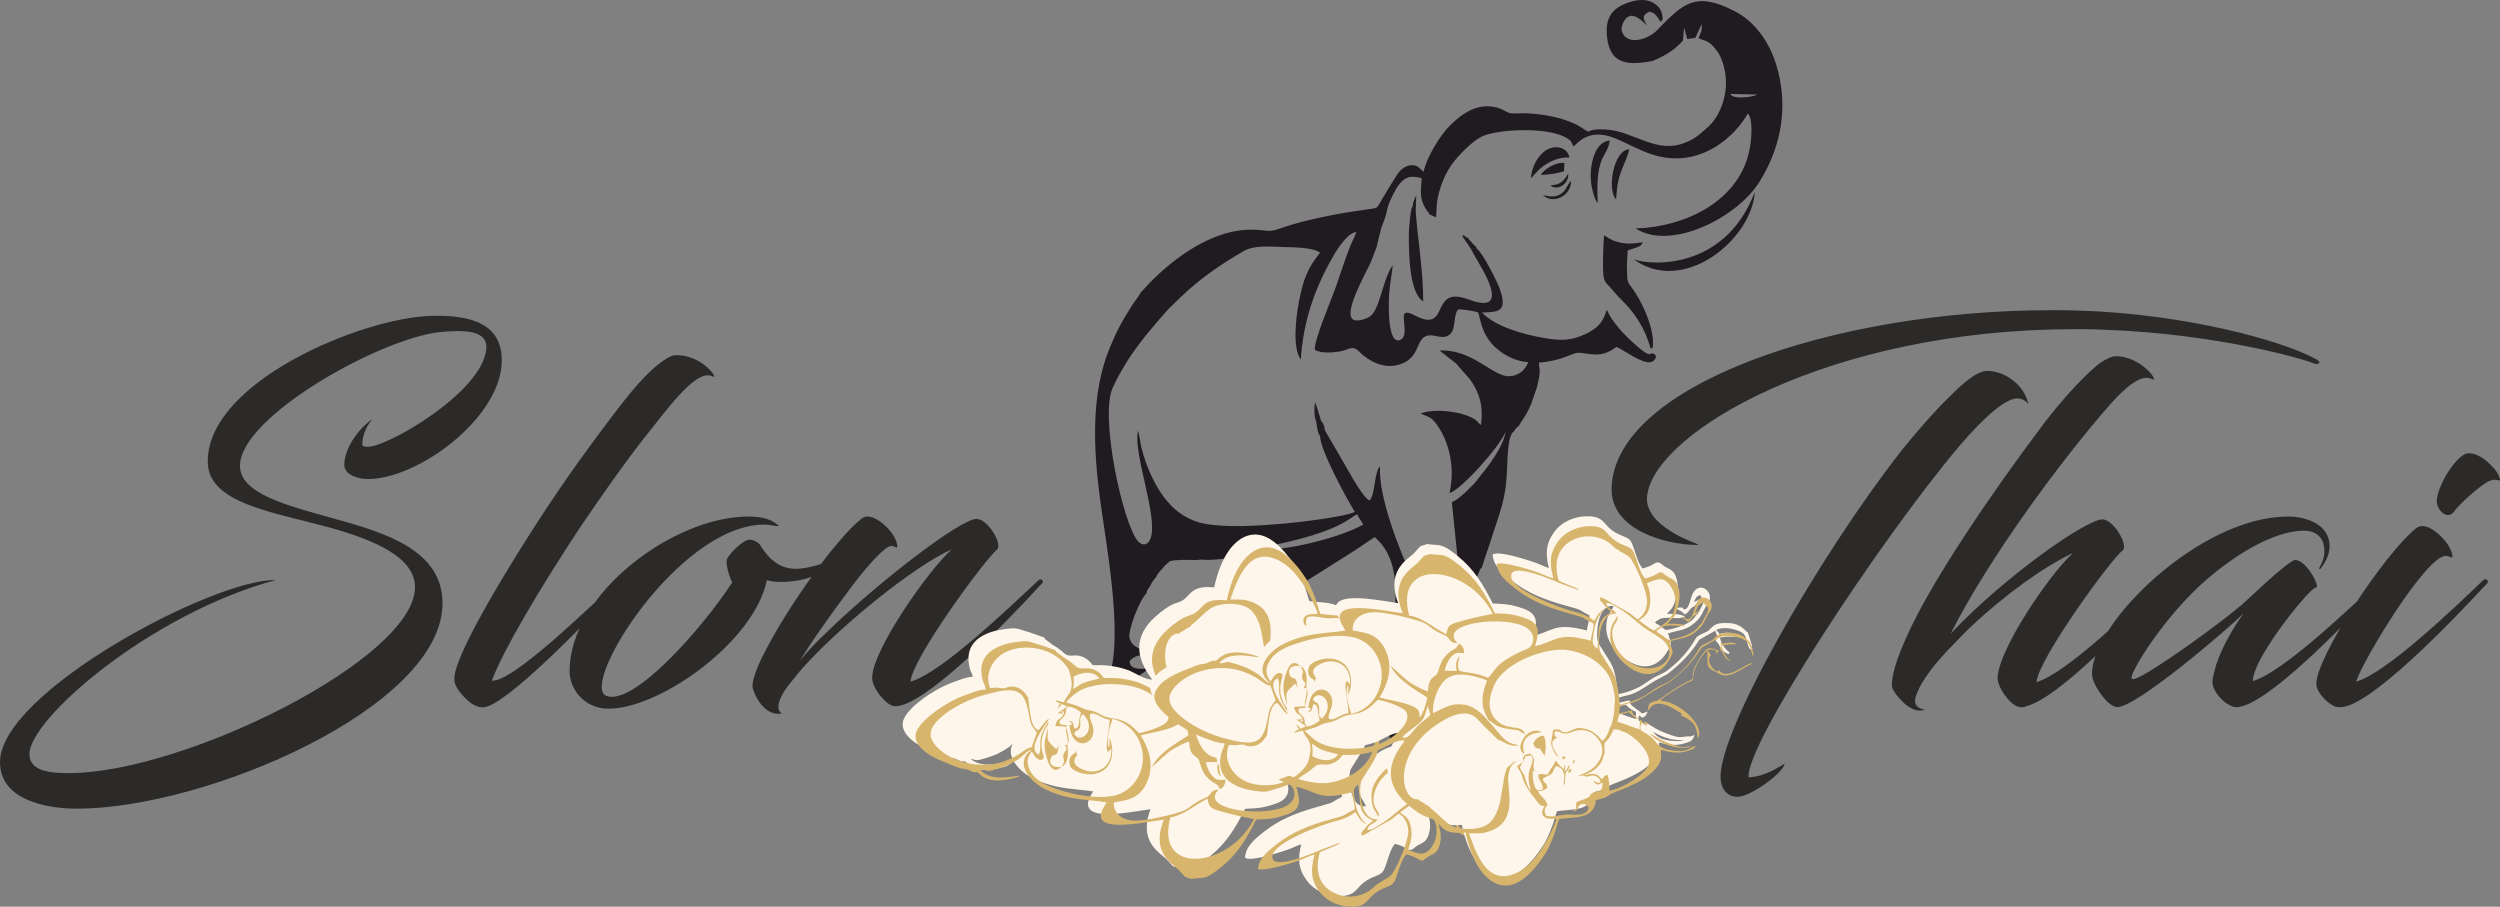
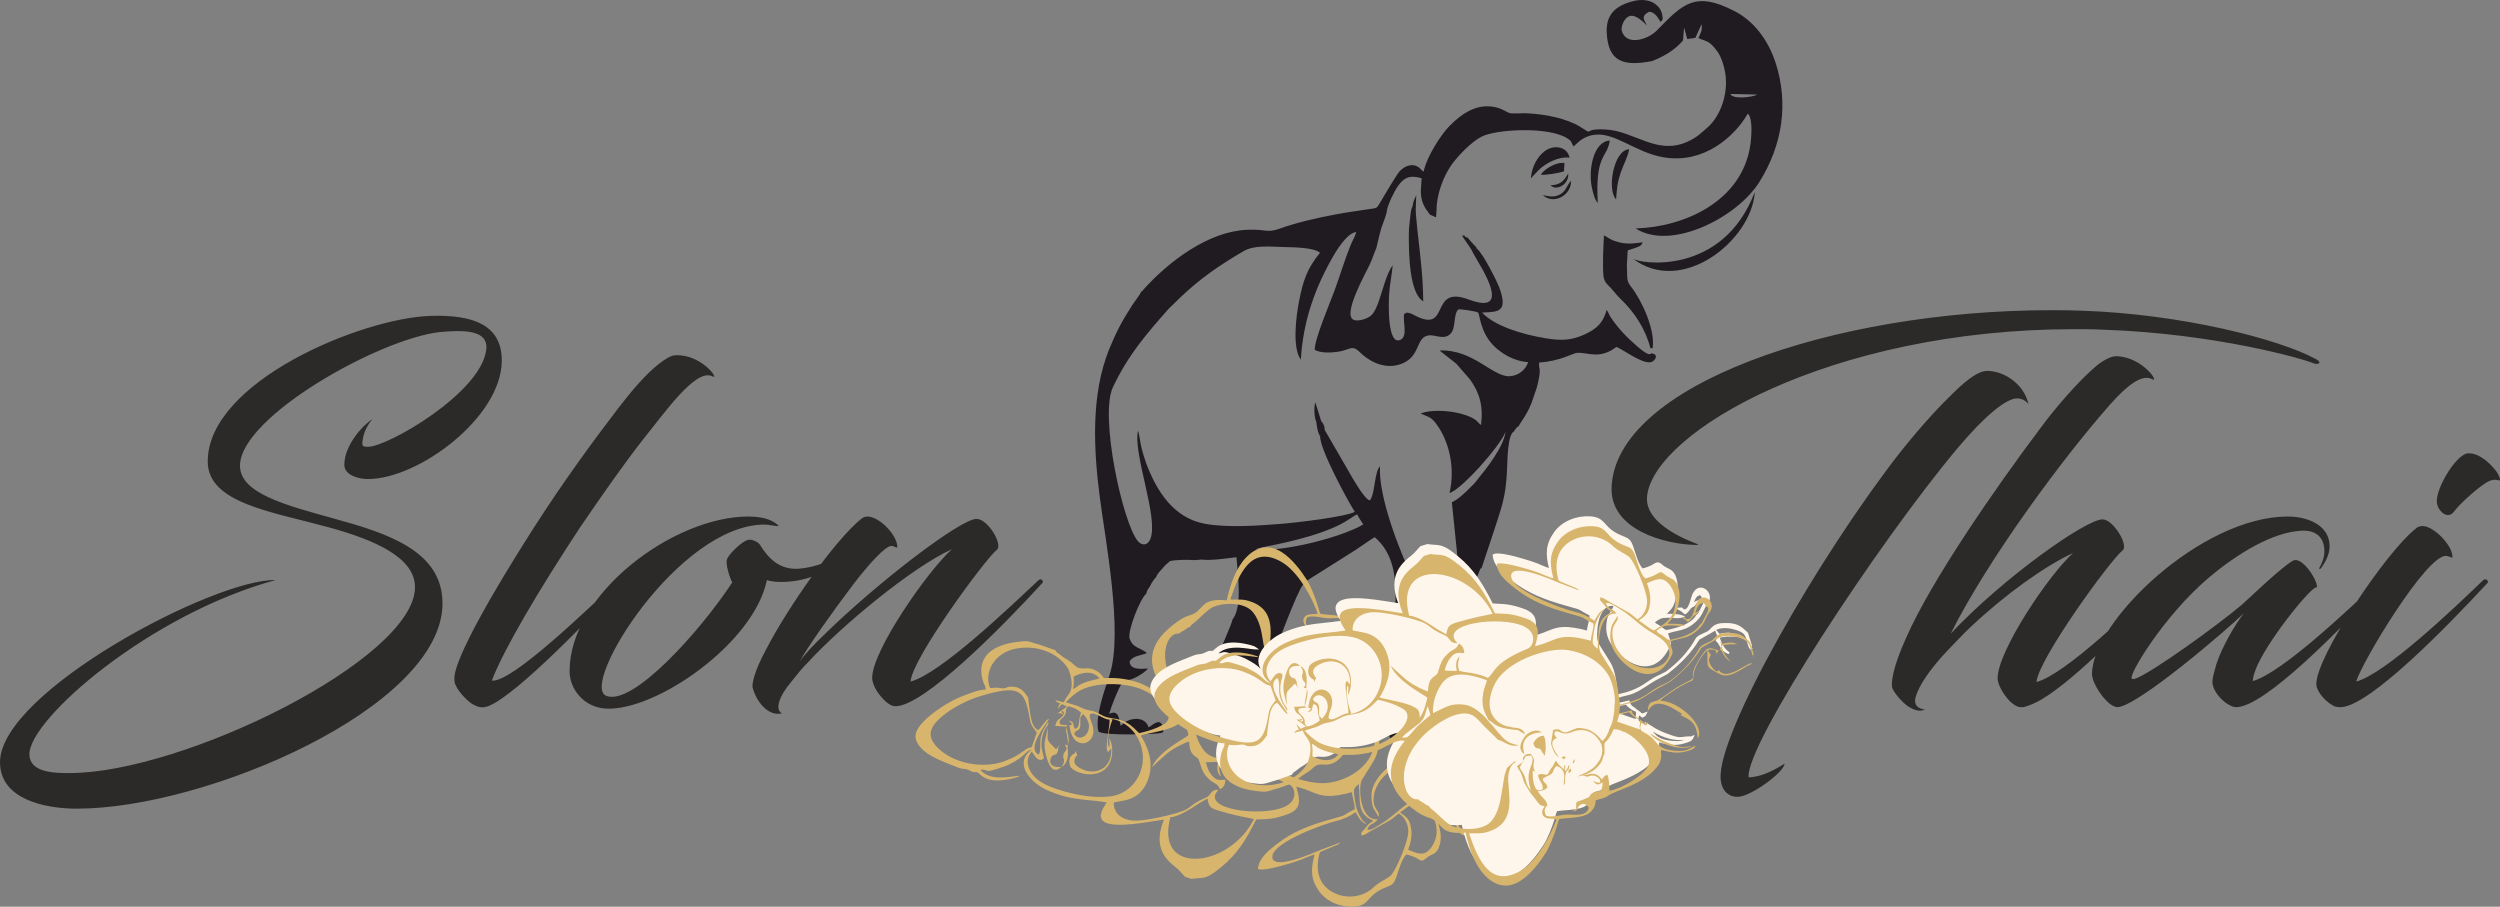
<svg xmlns="http://www.w3.org/2000/svg" xml:space="preserve" width="182.032mm" height="66.022mm" version="1.1" style="shape-rendering:geometricPrecision; text-rendering:geometricPrecision; image-rendering:optimizeQuality; fill-rule:evenodd; clip-rule:evenodd" viewBox="0 0 4844.24 1756.98">
  <rect x="0" y="0" width="4844.24" height="1756.98" fill="#808080" stroke="none" />
  <defs>
    <style type="text/css"> .fil3 {fill:#D7B56D} .fil1 {fill:#1F1B20} .fil2 {fill:#FFF6EB} .fil0 {fill:#2B2A29;fill-rule:nonzero} </style>
  </defs>
  <g id="Слой_x0020_1">
    <path class="fil0" d="M56.98 1461.27c0,-68 233.42,-271.1 476.95,-337.27 -118.55,-2.76 -533.93,216.88 -533.93,352.89 0,72.6 88.22,90.06 148.88,90.06 250.88,0 708.54,-196.67 708.54,-397.92 0,-102.01 -107.52,-136.01 -211.37,-164.5 -92.82,-25.73 -181.04,-48.71 -181.04,-102.01 0,-94.66 270.18,-246.29 387.81,-259.16 11.95,-0.92 23.89,-1.84 34,-1.84 34.92,0 59.73,8.27 55.14,37.68 -11.95,83.63 -191.15,186.56 -228.83,186.56 -5.51,0 -11.03,0 -11.03,-5.51 0,-12.87 5.51,-32.17 19.3,-47.79 -18.38,11.03 -54.22,50.54 -54.22,88.22 0,20.22 27.57,27.57 45.95,27.57 97.41,0 257.32,-118.55 259.15,-227.91 0.92,-70.76 -55.14,-90.98 -138.77,-88.22 -134.17,4.6 -431.01,127.74 -431.01,282.13 0,80.87 124.98,97.41 235.26,127.74 90.06,24.81 166.34,58.82 166.34,115.79 0,138.77 -448.47,360.24 -669.94,360.24 -29.41,0 -77.19,-0.92 -77.19,-36.76zm977.8 -439.28c-112.12,175.52 -154.39,264.67 -154.39,292.24 0,10.11 1.84,11.95 2.76,13.79 5.51,13.79 25.73,33.08 33.08,36.76 8.27,4.6 17.46,8.27 29.41,3.68 55.14,-20.22 215.04,-187.47 260.08,-238.94 2.76,-2.76 -0.92,-10.11 -6.43,-5.51 -54.22,49.63 -206.77,199.42 -246.29,194.83 22.06,-58.82 90.98,-175.53 170.93,-296.83 45.95,-67.09 83.63,-121.31 123.14,-171.85 40.44,-49.63 100.17,-136.01 132.34,-121.31 17.46,10.11 -19.3,-43.19 -70.76,-40.44 -8.27,0 -20.22,7.35 -34,18.38 -22.97,18.38 -48.71,47.79 -76.28,83.63 -47.79,62.49 -106.6,142.44 -163.58,231.59zm469.6 -2.76c3.68,0 6.43,0 1.84,-2.76 -6.43,-5.51 -21.14,-15.62 -56.06,-15.62 -145.2,0 -346.46,149.8 -346.46,299.59 0,34.92 27.57,69.84 69.84,72.6 97.41,5.51 287.64,-126.82 312.46,-249.05 4.59,1.84 13.79,3.68 27.57,3.68 14.71,0 34,-1.84 54.22,-8.27 45.03,-14.7 81.79,-45.03 86.39,-57.89 -10.11,-0.92 -44.11,34.92 -105.68,40.43 -36.76,2.76 -58.82,-18.38 -76.28,-46.87 -1.84,-2.76 -11.95,-10.11 -21.14,-9.19 -11.95,0.92 -39.52,28.49 -42.27,37.68 -3.68,9.19 5.51,36.76 10.11,45.03 -61.57,93.74 -192.99,240.77 -244.45,219.64 -51.46,-22.05 140.6,-331.75 306.94,-331.75 6.43,0 13.79,1.84 22.97,2.76zm427.33 45.95c11.95,-10.11 -17.46,-59.73 -39.52,-59.73 -31.25,0 -192.99,124.06 -295.92,225.15 -19.3,18.38 -36.76,36.76 -46.87,51.46 13.79,-25.73 61.57,-93.74 104.76,-150.71 27.57,-35.84 61.57,-74.44 73.52,-73.52 7.35,0.92 11.03,5.51 11.03,1.84 0,-22.97 -34.92,-58.82 -57.89,-58.82 -2.76,0 -8.27,0.92 -11.95,4.6 -23.89,18.38 -64.33,67.09 -97.41,113.95 -30.33,42.28 -65.25,96.5 -87.31,139.69 -22.97,42.28 -27.57,67.09 -25.73,73.52 7.35,26.65 29.41,56.06 56.98,49.63 -13.78,-6.43 -7.35,-31.25 17.46,-60.65 10.11,-12.87 21.14,-26.65 33.08,-38.6 68,-73.52 203.09,-184.72 278.45,-218.72 -47.79,43.19 -154.39,196.66 -154.39,249.05 0,10.11 6.43,23.89 16.54,35.84 9.19,11.03 19.3,19.3 28.49,19.3 55.14,0 204.93,-151.64 284.89,-238.94 2.76,-2.76 -1.84,-10.11 -7.35,-5.51 -58.82,55.14 -190.23,181.04 -248.13,196.67 1.84,-43.19 144.28,-237.1 167.26,-255.48zm2551.11 -361.16c10.11,3.68 17.46,-1.84 4.6,-8.27 -70.76,-38.6 -260.07,-87.3 -453.98,-93.74 -20.22,-0.92 -39.52,-0.92 -59.73,-0.92 -421.82,0 -845.47,146.12 -850.99,344.62 -1.84,80.87 102.93,109.36 164.5,110.28 2.76,0 3.68,-0.92 3.68,-0.92 -7.35,-3.68 -106.6,-35.84 -99.25,-94.65 14.7,-123.15 353.81,-322.57 828.01,-322.57 17.46,0 35.84,0 53.3,0.92 222.4,7.35 394.25,57.9 409.87,65.25zm-1148.74 805.04c1.84,25.73 18.38,35.84 34,34.92 24.81,-0.92 88.22,-46.87 90.06,-64.33 -27.57,17.46 -48.71,25.73 -69.84,26.65 -7.35,-60.65 250.88,-454.9 407.11,-640.54 51.46,-60.65 91.9,-93.74 113.03,-93.74 7.35,0 15.62,2.76 22.06,11.03 -8.27,-38.6 -46.87,-64.33 -79.95,-64.33 -16.54,0 -37.68,15.62 -64.33,41.36 -25.73,24.81 -60.65,61.57 -103.85,115.79 -158.06,202.18 -354.73,545.88 -348.3,633.19zm754.49 -725.08c34.92,-39.52 62.49,-58.82 80.87,-49.62 17.46,10.11 -18.38,-44.11 -69.84,-44.11 -7.35,0 -20.22,5.51 -34.92,16.54 -39.52,33.08 -86.38,89.14 -111.2,123.14 -86.39,114.87 -211.37,294.99 -260.07,406.19 -27.57,60.65 -29.41,90.06 -26.65,97.41 6.43,14.7 26.65,34 33.08,36.76 9.19,5.51 19.3,9.19 30.33,4.6 -21.14,-2.76 -22.97,-15.62 -14.71,-34 9.19,-22.06 29.41,-49.63 56.98,-79.04 0,0 36.76,-38.6 45.95,-46.87 66.17,-62.49 144.28,-118.55 198.5,-143.36 -47.79,43.19 -146.12,190.23 -146.12,242.61 0,16.54 21.14,48.71 39.52,55.14 6.43,1.84 10.11,0.92 13.79,0 10.11,-2.76 23.89,-9.19 31.25,-13.79 68.93,-40.43 178.28,-155.31 244.45,-226.07 2.76,-2.76 -1.84,-10.11 -8.27,-5.51 -57.9,54.22 -188.39,181.96 -245.37,197.58 2.76,-43.19 143.36,-237.1 167.26,-255.48 11.03,-10.11 -18.38,-59.73 -39.52,-59.73 -31.25,0 -189.31,110.28 -294.08,221.48 74.44,-147.96 218.72,-341.86 308.78,-443.87zm205.85 503.61c-3.68,13.79 -7.35,24.81 -7.35,34 0,16.54 17.46,35.84 30.33,43.19 6.43,3.68 11.03,5.51 15.62,5.51 55.14,0 204.94,-153.47 284.89,-240.77 2.76,-2.76 -1.84,-10.11 -6.43,-5.51 -56.98,53.3 -188.39,179.2 -246.29,195.74 0,-7.35 3.68,-18.38 9.19,-31.25 27.57,-58.82 110.28,-158.99 114.87,-149.8 3.68,-11.03 -27.57,-61.57 -45.95,-52.38 -22.98,12.86 -82.71,70.76 -99.25,85.46 -47.79,40.44 -176.45,133.25 -206.77,143.36 -2.76,0.92 -4.6,0.92 -6.43,0 -8.27,-4.6 60.65,-120.39 147.96,-194.83 59.73,-50.54 126.82,-89.14 180.12,-91.9 27.57,-1.84 45.03,11.95 45.03,39.52 0,13.79 -5.51,24.81 -10.11,33.08 -0.92,0.92 0.92,1.84 2.76,0.92 9.19,-11.95 17.46,-27.57 17.46,-43.19 0,-43.19 -45.95,-57.9 -80.87,-57.9 -169.1,0 -379.54,204.93 -379.54,305.1 0,18.38 23.89,53.3 40.44,61.57 1.84,0.92 6.43,2.76 8.27,2.76 38.6,0 217.8,-154.39 245.37,-181.96 -17.46,22.97 -42.27,65.25 -53.3,99.25zm242.62 82.71c56.98,-4.59 203.09,-154.39 283.05,-240.77 2.76,-2.76 -1.84,-10.11 -8.27,-5.51 -56.06,54.22 -190.23,181.96 -246.29,196.67 11.03,-37.68 136.93,-247.21 174.61,-243.53 7.35,0.92 11.95,5.51 11.95,1.84 0,-22.97 -36.76,-59.73 -57.9,-59.73 -3.68,0 -9.19,0.92 -13.79,5.51 -58.82,46.87 -192.07,247.21 -192.07,300.51 0,16.54 22.97,39.52 37.68,44.11 4.59,0.92 7.35,0.92 11.03,0.92zm242.61 -491.66c-23.89,7.35 -58.82,67.09 -57.89,93.74 0.92,16.54 20.22,35.84 33.08,19.3 11.03,-15.62 53.3,-53.3 68.92,-59.74 10.11,-4.59 17.46,-0.92 19.3,-0.92 3.68,0 -1.84,-13.79 -10.11,-22.97 -11.95,-13.79 -32.16,-32.17 -53.3,-29.41z" />
    <path class="fil1" d="M3163.76 500.88c12.12,10.67 174.26,35.02 236.54,-128.85 -6.16,94.04 -141.49,202.13 -236.54,128.85zm-331.26 646.99c-3.45,-4.19 -4.58,-30.35 -4.86,-37.86l-2.03 -16.4 -12.36 -120.54c9.85,-3.4 27.74,-20.04 34.26,-27.06 3.03,-3.27 4.26,-4.06 7.99,-7.77 3.08,-3.07 3.77,-4.63 6.34,-7.76 18.62,-22.69 51.16,-63.54 55.52,-93.75 -11.54,29.28 -86.78,113.09 -108.65,118.49 10.77,-45.55 0.85,-97.16 -24.48,-132.21 -10.53,-14.57 -14.13,-14.29 -31.75,-21.73 20.03,-7.55 47.76,-5.74 68.77,-1.88 12.37,2.27 30.44,7.96 39.49,15.53 3.72,3.11 3.85,5.06 9.08,8.53 4.8,-39.22 -3.95,-63.44 -21.27,-88.06l-26.73 -30.67 -32.49 -25.56c64.54,-2.85 102.8,50.97 135.39,49.87 17.87,-0.6 31.85,-13.03 36.39,-27.41 -28.35,-1.47 -53,-17.85 -66.78,-31.6 -26.18,-26.13 -27.11,-61.67 -30.28,-64.45 -4.55,-2.5 -33.35,-7.09 -38.37,-5.93 -9.44,9.05 -4.82,34.57 -13.65,45.45 -12.33,15.19 -30.15,3.23 -43.19,4.73 -27.12,3.13 -14.48,42.59 -56.09,56.18 -33.47,10.93 -63.76,-9.33 -77.83,-23.56 -15.31,-15.49 -19.55,-4.29 -40.63,-1.13 -14.8,2.22 -33.99,3.34 -46.57,-3.27 -2.08,-17.39 31.12,-95.55 38.61,-116.14 10.29,-28.28 19.58,-59.57 30.72,-86.89 3.73,-9.15 9.03,-17.41 10.97,-25.63 -11,2.08 -18.91,11.11 -24.78,17.98 -6.1,7.14 -13.06,17.3 -18.12,26.01 -37.09,63.75 -60.04,128.25 -64.52,203.45 -16.64,-22.18 -9.64,-81.54 -3.5,-113 8.18,-41.92 16.12,-63.7 40.64,-94.02 -12.32,-10.76 -53.33,-10.56 -72.03,-11.17 -25.71,-0.84 -55.94,-3.64 -75.47,7.7 -46.88,27.21 -85.2,53.61 -123.82,90.7l-22.21 21.6c-42.13,47.76 -77.58,88.12 -107.69,151.54 -26.43,55.65 18.95,263.24 48.24,298.33 7.59,9.09 19.19,9.34 24.48,-4.57 15.93,-41.87 -34.23,-164.34 -24.12,-209.43 2.48,6.31 4.35,23.59 6.44,32.05 2.49,10.05 5.45,20.41 8.96,29.92 20.07,54.35 53.12,107.53 114.88,118.6 44.21,7.93 105.91,3.4 152.03,-0.41 25.31,-2.09 120.59,-13.35 137.8,-22.81 -15.09,-23.76 -68.35,-122.18 -67.29,-147.12 -1.51,-1.89 -0.11,0.8 -2.14,-3.26 -2.78,-5.57 -4.65,-17.88 -5.27,-24.49 -4.14,-8.03 -4.57,-26.62 -2.19,-37.19l2.66 7.19 9.16 29.38c2.56,2.5 0.42,-0.31 3.01,3.7 0.89,1.38 1.72,3.14 2.3,4.39 1.69,3.67 0.31,7.12 2.23,10.17l40.89 70.56c6.66,11.46 34.78,63.09 45.65,64.43 7.65,-8.46 8.67,-34.13 13.02,-51.1 1.99,-7.74 2.78,-10.21 6.85,-14.99 -3.95,56.1 36.59,162.92 65.94,222.85 3.22,6.45 6.08,12.4 9.02,18.47 26.81,-10.96 59.45,3.97 60.69,30.99 -30.46,-28.07 -74.56,14.51 -58.67,45.58 9.43,18.43 48.36,9.87 67.3,0 5.83,-3.04 5.75,-4.4 10.93,-6.57 -4.14,12.56 -18.81,27.05 -26.94,34.83 -10.21,9.78 -19.14,19.35 -38.91,16.65 -15.43,30.2 -43.63,101.51 -39.61,138.76 5.46,-5.19 3.24,-6.54 14.26,-17.21 33.17,-32.09 41.63,9.04 46.44,17.15 7.07,-16.37 19.5,-37.3 38.02,-36.72 17.49,0.55 26.4,22.65 32.31,36.14 18.61,-36.28 41.43,-26.52 44.63,-6.46 4.85,30.41 -17.96,34.41 -45.52,37.54 -51.51,5.85 -108.9,1.17 -159.7,-4.39 -7.55,-14.11 -16.39,-44.51 -17.35,-61.97 -0.61,-11.03 2.05,-16.58 2.48,-25.22 12.82,-11.07 13.59,-51.43 14.72,-69.61 4.83,-77.87 32.26,-180.05 -30.42,-233.5 -11.13,6.79 -23.61,15.94 -36.05,24.1l-74.7 47.24c-12.61,8.11 -25.46,13.6 -32.87,28.19 -20.14,39.65 -54.41,134.83 -70.53,180.33 -2.58,19.31 -2.87,21.75 8.23,32.65 6,5.9 15.89,13.85 14.11,27.97 -7.29,13.67 -59.26,15.82 -73.74,15.85 -44.93,0.11 -42.31,-4.06 -74.56,-11.75 -0.75,-25.37 19.83,-73.83 28.87,-97.42 5.73,-14.96 35.18,-80.08 35.74,-87.89l1.76 -2.22c17.37,-26.22 8.18,-84.53 5.88,-118.12 -19.87,2.13 -48.19,6.79 -67.48,4.52l-13.91 1.07c-12.89,-1.07 -36,-0.72 -47.62,1.85 -2.17,2.81 -4.28,3.83 -6.65,5.92 -3.97,3.51 -4.15,4.48 -7.59,8.26 -6.57,7.22 -9.41,9.52 -13.39,18.41 -2.26,1.23 -0.1,-0.66 -3.32,3.57 -1.33,1.74 -2.8,4.04 -4.14,5.8 -1.26,3.03 -2.6,5.22 -3.91,7.51l-4.77 7.16 -2.09 6.56c-12.07,10.27 -36.91,73.27 -32.12,87.05 6.63,19.05 20.16,16.71 33.61,27.94 -12.65,5.25 -25.99,4.72 -33.55,15.81 -0.32,16.78 21.36,15.32 35.34,14.13 -3.64,5.73 -15.61,13.22 -23.65,17.33 -18.51,9.45 -20.25,1 -27.34,12.33 -7.74,12.37 -19.88,43.67 -24.12,58.36 18.21,-9 19.16,8.61 22.29,23.09 5.89,-3.94 5.44,-6.05 13.07,-9.59 16.7,-7.73 36.23,-4.42 40.95,12.65 7.68,-3.69 25.45,-24.06 29.1,5.78 -2.96,6.83 1.17,2.42 -5.81,5.15 -5.67,2.22 -114.34,6.09 -120.42,-3.47 -7.07,-29.93 13.34,-82.68 22.2,-110.72 25.65,-81.15 -8.56,-259.28 -19.2,-340.55 -12.12,-92.6 -18.36,-200.05 18.25,-289.89 13.27,-32.57 25.45,-55.32 43.83,-83.74 6.46,-9.98 13.85,-18.5 18.42,-27.51 3.46,-1.31 0.63,0.14 3.69,-3.28 48.96,-54.63 125.89,-112.92 200.89,-116.02 37.8,-1.56 37.96,6.68 62.37,-1.96 35.72,-12.65 71.07,-20.51 109.58,-27.89 19.73,-3.78 39.42,-6.34 59.24,-9.39 19.86,-3.05 19.24,-1.44 24.49,-10.02 8.83,-14.42 33.8,-58.01 40.88,-65.14 10.31,-10.38 24.84,-14.73 36.2,-6.52l7.1 6.65c0.24,0.21 0.89,1.19 1.1,0.86 0.22,-0.33 0.74,0.6 1.14,0.87 6.11,-29.78 34.15,-72.51 49.99,-88.46 24.32,-24.51 55.05,-46.45 94.02,-35.31 9.09,2.6 17.67,8.78 23.05,10.27 5.2,1.44 24.09,-0.1 31.66,0.26 20.94,0.99 38.44,3.27 58.04,8.01 15.67,3.79 34.53,10.5 46.73,18.28 29.33,18.72 0.84,2.63 49.02,5.14 55.93,2.9 98.93,50.12 157.69,24.15 19.43,-8.59 26.88,-16.77 39.9,-28.07 22.95,-19.91 39.54,-60.37 35.05,-99.92 -1.89,-16.66 -7.84,-36.23 -15.94,-47.31 -16.16,-22.09 -20.65,-18.66 -36.79,-25.95 3.97,-9.65 8.07,-14.12 6.11,-26.87l-11.93 26.42 -15.8 2.28 -5.77 -21.37c-0.27,0.42 -0.48,1.03 -0.59,1.37l-1.84 22.71c-10.45,12.26 -27.75,27.56 -59.72,39.91 -56.3,10.99 -85.81,1.42 -88.16,-56.32 -1.01,-33.71 16.88,-50.85 51.2,-59.69 15.32,-3.95 31.11,-2.87 42.4,5.2 7.07,5.06 12.76,12.5 14.17,22.38 1.17,8.14 1.53,8.08 -3.42,12.5 -4.87,-7.17 -9.83,-18.41 -21.96,-19.7 -17.59,9.39 -9.39,15.88 -4.15,26.98 -12.73,-12.72 -25.15,-22.61 -35.79,-17.73 -8.76,4.02 -15.12,20.03 -13.31,27.23 7.84,31.11 51.44,17.77 68.91,-0.93 0.2,-0.21 0.68,-0.72 0.92,-0.98 49.21,-50.55 73.27,-74.55 148.11,-35.94 37.57,18.86 66.13,56.35 80.56,101.5 24.73,77.38 13.43,157.4 -31.71,229.7 -43.14,69.08 -171.15,134.32 -239.9,90.2 95.24,-2.66 205.42,-52.96 222.05,-159.96 2.5,-16.12 5.58,-53 -4.59,-62.69 -25.7,44.99 -85.73,98.05 -163.24,84.84 -55.15,-9.4 -94.86,-49.82 -135.56,-43.46 -23.38,3.65 -32.61,18.06 -39.13,22.25 -5.87,-10.6 -2.55,-9.51 -12.03,-15.62 -35.93,-23.18 -136.5,-17.7 -165.25,-3.61 -19.71,9.66 -46.77,37.55 -59.61,55.93 -14.96,21.41 -28.31,56.28 -28.36,86.32l-0.94 14.45 -12.35 -5.48c-2.7,-4.87 -6.25,-8.39 -8.98,-13.23 -2.62,-4.64 -4.69,-9.34 -6.15,-14.99 -3.87,-15.04 -0.99,-26.69 -0.46,-42.01 -22.25,-6.59 -33.33,-2.16 -45.26,14.21 -7.07,9.7 -19.52,34.65 -22,48.05 -0.18,7.1 -8.77,27.82 -10.87,34.16l-4.56 17.48 -5.14 21.5c-4.84,11.11 -7.8,21.58 -13.39,33.03 -9.83,20.11 -47.02,87.56 -33.92,103.36 7.02,8.47 28.27,0.79 35.1,-4.13 8.39,-6.04 13.38,-19 17.38,-30.39 7.63,-21.75 14.5,-52.12 26.59,-68.76 -1.39,18.07 -5.89,36.97 -7.02,57.46 -0.66,11.94 -4.51,102.5 23.41,86.33 12.94,-7.5 2.63,-36.38 5.83,-49.58l3.13 -1.21c1.34,-0.31 -2.61,-2.49 7.87,-0.05 1.84,0.43 6.37,2.65 8.4,3.73 71.86,38.3 27.68,-59.44 105.25,-30.34 64.33,24.13 47.09,-21.27 28.05,-56.68l-18.38 -31.83c-3.89,-9.46 -11.33,-18.53 -17.14,-27.39 -6.54,-9.98 -5.15,-6.34 -1.12,-8.59 3.86,4.72 2.49,3.35 7.51,4.98 0.17,0.29 0.49,0.39 0.54,0.85l1.16 1.73c0.15,0.21 0.48,0.65 0.65,0.89l10.05 11.15c4.41,3.83 2.29,1.14 4.49,6.08 12.85,9.61 40.41,66.38 43.61,75.01 18.28,49.31 -2.35,47.73 -33.18,49.21 23.54,25.61 76.78,42.18 123.18,49.8 29.82,4.9 49.54,4.6 76.06,-7.63 23.14,-10.68 35.51,-22.5 42.18,-47.36 3.37,4.49 4.56,9.35 8,14.49 14.59,21.78 31.69,39.44 51.76,56.6 3.9,3.34 7.23,6.13 12,9.44 3.6,2.5 10.88,7.99 14.95,3.69 15.25,1.3 7.72,15.84 -1.96,17.23 -17.39,2.48 -50.58,-23.16 -65.74,-29.76 -32,24.78 -55.28,10.73 -75.36,11.4 -8.62,0.28 -33.49,16.56 -74.56,18.89l0.07 7.69c3.44,11.25 -1.31,27.43 -4.14,39.94l-11.33 33.02c-0.15,0.29 -0.5,0.86 -0.62,1.09 -0.13,0.23 -0.39,0.73 -0.64,1.07 -2.76,7.95 -6.81,14.19 -10.86,21.39 -3,5.34 -10.7,15.75 -11.79,18.91 -2.94,1.88 -1,0.36 -3.41,2.58 -0.4,0.37 -1.54,1.52 -1.91,1.95 -2.01,2.29 -2.34,3.14 -4.22,6.17 -11.76,5.28 -12.4,53.42 -12.97,67.93 -1.06,27.21 -2.83,46.95 -9.57,73.28 -6.12,23.89 -39.57,120.89 -39.63,122.3 -3.74,3.25 -1.98,1.2 -4.48,6.49 -1.28,2.7 -2.29,5.79 -3.57,8.85 -2.4,5.75 -5.15,11.15 -7.44,16.99 -2.86,5.55 -5.38,12.71 -9.12,16.11 -1.59,6.25 -7.08,15.8 -12.82,19.29l-3.06 -14.45 1.75 -5.14zm-89.28 -740.64l0.63 10.84 2.51 26.52 1.28 11.5c4.91,43.34 9.86,83.15 10.12,127.83 -26.84,-16.17 -27.95,-91.44 -27.89,-127.58l0.36 -13.33 2.36 -23.12c1.11,-6.38 1.1,-15.14 4.52,-19.62 0.9,-10.23 3.52,-13.44 7.17,-21.95l-1.05 28.9zm261.28 -48.18c19.82,-0.4 26.68,-10.06 34.18,-22.76 2.06,21.24 -23.08,34.54 -34.18,22.76zm-14.97 19.14c12.7,2.08 22.22,5.25 34.24,-2.01 11.58,-6.99 11.25,-15.78 20.4,-25.78 0.76,28.6 -33.88,46.62 -54.63,27.79zm40.94 -46.17c-9.59,3.35 -35.01,7.53 -44.91,6.58 4.52,-8.43 28.05,-25.63 45.95,-22.6l-1.04 16.02zm101.01 54.19c-18.14,-18.6 -4.74,-95.98 25.31,-96.96 -1.81,12.89 -11.59,31.26 -16.17,44.76 -7.22,21.28 -7.25,29.97 -9.14,52.2zm-90.28 -80.71c-21.81,-2.71 -47.25,11.34 -60.44,24.7l-14.45 15.36c1.94,-23.11 13.1,-42.33 27.02,-52.75 18.01,-13.48 44.13,-8.41 47.86,12.69zm54.82 87.8c-6.14,-6.16 -9.49,-21.18 -11.41,-29.9 -7.16,-32.58 2.14,-89 34.61,-91.11 -4.85,34.83 -28.65,25.02 -23.21,121.01zm36.55 74.81c18.55,6 31.75,3.77 50.55,1.41 -2.46,6.44 -5.47,7.46 -13.05,10.39 -4.87,1.88 -11.18,3.46 -16.07,5.27l-1.62 28.39c1.27,28.27 -1.56,29.4 8.78,42.89 20.6,26.86 46.49,82.75 41.16,118.12l-4.24 0.32c-10,-38.58 -31.34,-70.39 -58.63,-96.42 -7.1,-6.77 -10.64,-12.28 -18.52,-20.87 -7.2,-7.84 -12.98,-10.86 -14.1,-25.1 -1.62,-20.41 -0.08,-55.22 1.19,-76.44 7.43,3.72 13.11,9.27 24.56,12.05zm-490.98 548.09c-3.82,-6.62 -9.03,-12.89 -11.66,-19.49 -14.22,4.34 -29.47,34.61 -183.12,63.58l-14.11 3.87c53.16,6.74 169.33,-24.11 208.89,-47.95zm711.54 -834.13c3.5,10.88 43.28,6.6 51.71,1.14l-51.71 -1.14z" />
-     <path class="fil2" d="M2910.8 1479.61c-0.91,0.22 -1.43,1.16 -1.8,1.99 -0.26,0.58 -0.38,1.11 -0.39,1.58 -0.03,0.07 -0.05,0.13 -0.08,0.2 -7.04,17.75 -2.21,25.6 -24.66,32.59 -11.28,3.51 -26.93,5.79 -38.19,0.06l6.44 -7.73c6.59,1.81 15.74,3.08 22.1,1.83l0.19 -0.03 5.22 -2.12c0.63,-0.27 1.23,-0.69 1.71,-1.06l5.89 -3.8 -7.03 -0.03c-10.86,-0.04 -17.35,0.47 -27.65,-2.14 2.97,-10.24 8.99,-21.36 17.6,-27.6l1.51 -1.1 -1.85 -3.25 -1.72 0.74c-5.45,2.35 -9.2,5.13 -12.8,9.92 -2.94,3.92 -5.49,11.44 -9.22,13.68l-1.4 0.84 0.48 1.56c0.15,0.5 0.35,0.92 0.5,1.33l1.72 6.25c-0.17,3.32 -1.02,3.79 -2.16,6.94l-1.65 4.56c-0.92,-0.58 -1.8,-1.23 -2.63,-1.94l-0.15 -0.13 -27.71 -15.63c-15.89,-26.22 -37.33,-47.65 -61.44,-66.38l-0.13 -0.1 -14.28 -7.72c-13.61,-6.45 -26.27,-16.22 -39.37,-23.79 -8.02,-4.64 -14.99,-7.83 -24.01,-9.91 -6.47,-1.49 -12.12,-2.74 -18.35,-4.95l-1.12 -10.18 23.14 5.4 0.53 -1.94c3.13,-11.35 7.88,-9 14.12,-16.23 1.39,-0.44 1.39,-0.47 3.09,-1.61 2.96,-1.99 4.19,-4.08 7.14,-5.69l10.72 3.86 -2.47 -4.74c-2.67,-5.14 -1.39,-3.5 -6.59,-6.69l-1.17 -0.71 -6.49 4.54c-1.06,-3.31 -2.08,-7.72 -0.52,-10.12 1.38,-2.11 5.62,-4.09 7.81,-5.3 2.53,-1.39 4.88,-2.83 7.11,-4.4 -0.21,0.32 -0.41,0.65 -0.59,0.98l-3.93 6.91 15.99 -9.58 0.1 -0.07c9.39,-7.23 35.65,-17.42 47.42,-19.92 8.57,-1.82 15.03,1.2 23.16,0.9l3.55 -0.13c0.88,0.4 1.81,0.79 2.81,1.19l4.43 1.76 -1.22 -3.17 0.29 -0.01 -0.35 -0.14 -0.44 -1.13c-2.98,-7.77 -8.56,-9.05 -16.03,-11.42 -19.44,-6.18 -32.59,-3.14 -50.97,1.29 -0.37,-5.58 1.44,-9.94 -0.67,-17.24 -2.16,-7.46 -4.55,-11 -9.5,-16.96 -6.06,-7.32 -13.38,-13.52 -21.22,-18.86 -13.23,-9.01 -27.95,-15.62 -42.73,-21.62 -7.71,-3.13 -22.81,-8.3 -29.16,-13.17 -6.42,-4.92 -15.4,-6.45 -23.19,-8.63 -0.21,-14.93 -11.58,-26.94 -25.69,-30.8 -15.06,-4.12 -30.21,-3.66 -45.44,-5.81 -2.13,-4.25 -3.61,-10.66 -4.92,-15.08 -4.36,-14.75 -12.88,-37.03 -21.09,-49.86 -12.67,-19.79 -29.54,-41.98 -49.62,-54.76 -26.25,-16.71 -52.19,-10.14 -72.5,11.75 -19.9,21.44 -30.21,53.05 -36.69,81.31 -18.5,-1.64 -34.55,-1.24 -48,13.09 -7.79,8.3 -11.83,13.11 -23.43,16.43 -14.63,4.2 -30.69,16.74 -41.99,26.8 -43.43,38.66 -38.76,80.24 -6.6,122.03 -13.27,1.29 -34.58,-13.62 -46.29,-17.92 -17.55,-6.45 -39.51,-10.26 -58.22,-9.74 -16.62,0.46 -7.56,0.5 -19.06,-9.24 -7.85,-6.64 -17.32,-10.32 -27.7,-9.55 -4.74,0.35 -10.97,0.76 -15.3,-1.59 -2.95,-1.61 -6.08,-4.73 -8.68,-6.92 -5.74,-4.83 -11.81,-8.88 -18.33,-12.6 -2.83,-2.37 -5.7,-4.56 -8.68,-6.75 -3.28,-2.42 -4.57,-2.49 -6.36,-6.14l-0.38 -0.77 -30.23 -10.61c-10.66,-2.58 -21.91,-8.25 -32.93,-7.12l-10.66 1.09 0.11 0.01c-5.02,0.88 -9.95,1.22 -15.13,2.27 -9.85,2.01 -19.77,5.13 -28.68,9.82 -26.88,14.18 -34.63,37.6 -26.27,66.42 1.68,5.79 4.4,8.47 5.22,14.06 -14.31,0.8 -30.07,7.92 -43.23,12.74 -24.95,9.13 -60.81,32.4 -78.67,52.04 -14.34,15.78 -19.85,30.2 -5.87,48.21 16.44,21.18 48.99,31.17 73.05,41.12 5.62,2.33 9.23,3.18 15.15,3.76 4.2,0.41 7.2,1.6 10.98,3.52 3.58,1.82 6.82,3.4 10.88,2.66 0.77,-0.14 1.25,-0.18 2.03,-0.01 1.47,0.31 4.3,3.06 5.44,4.07 3.58,3.14 7.11,5.67 11.47,7.66 16.75,7.66 39.01,4.2 56.25,-0.18l8.08 -2.56 0.14 -0.06c1.73,-0.84 2.18,-1.14 3.72,-2.22l5.6 -3.94 -6.85 0.14c-6.07,0.13 -12.96,1.46 -19.05,2.2 -8.27,1 -16.72,1.64 -25.04,0.95 -10.31,-0.86 -20.2,-3.77 -27.82,-10.72 3.64,-0.02 6.21,1.84 10.66,2.4 5.8,0.72 35.34,-9.25 41.1,-12.41 8.61,-4.74 15.18,-7.82 23.18,-13.96 2.24,-1.72 4.41,-3.82 6.63,-5.91 -15.89,25.95 15.28,56.7 40.84,68.58 29.57,13.75 54.03,17.58 85.9,20.75 9.56,0.95 19.09,1.93 28.58,3.46 -6.71,10.76 -16.2,26.06 -4.53,36.33 18.66,16.41 87.68,1.8 115.74,-1.96 -8.63,22.64 -11.48,47.15 2.35,68.5 4.57,7.06 10.35,12.9 16.71,18.34 3.96,3.39 9.65,7.42 13,11.34l11.05 12.13 13.39 4.15 0.49 -0.08c7.58,-1.25 14.95,-1.1 22.29,-2.21 13.02,-1.97 26.14,-12.89 36.03,-20.91 32.28,-26.18 49.7,-55.52 67.94,-91.97 24.6,-1 35.37,-1.56 59.69,-10.08 28.89,-10.13 26.42,-28.65 19.7,-52.61 6.76,1.79 13.31,3.98 19.86,6.54 5.82,2.28 11.58,4.82 17.51,6.8 6.28,2.09 12.38,3.32 19,3.69 14.58,0.8 32.35,-2.79 46.75,-6.73 0.98,9.71 5.14,19.77 5.09,29.2 -7.07,3.52 -12.39,6.71 -19.08,10.8 -1.77,1.08 -4.44,1.79 -6.4,2.38 -7.75,2.32 -15.58,4.46 -23.37,6.68 -37.41,10.7 -70.87,23.08 -101.69,47.53 -15.79,12.53 -35.3,27.33 -37.01,49.24l-0.1 1.33 1.16 0.65c9.73,5.48 47.06,-5.57 58.26,-8.86 9.12,-2.68 18.14,-5.33 27,-8.82 4.19,-1.65 16.3,-7.24 22.55,-9.05 -6.74,26.96 -6.56,46.27 10.25,69.77 15.67,21.92 44.5,32.22 70.76,30.38 8.45,-0.59 15.52,-2.59 22,-8.2 4.65,-4.02 8.49,-9.15 12.97,-13.45 6.72,-6.45 14.22,-10.95 22.77,-14.58 17.03,-7.22 19.28,-6.49 25.86,-25.87 3.75,-11.07 8.78,-29.98 16.83,-38.8 6.63,1.54 12.81,3.71 18.79,7.05 2.86,1.6 6.84,4.51 10.12,4.72 3.86,0.26 7.36,-2.7 10.04,-5.11 4.46,-4.01 8.83,-5.38 13.85,-8.19 8.02,-4.5 11.27,-11.25 13.55,-19.91 3.5,-13.27 1.31,-26.59 -2.55,-39.49 -4.87,-16.25 -7.53,-17.12 -16.65,-27.01 9.68,0.16 23.28,-0.22 30.29,-3.14l5.03 -2.09 -5.14 -1.8c-8.43,-2.96 -19.73,-0.32 -28.67,-0.53 -13.67,-0.33 -14.9,-2.14 -24.61,-8.63 0.71,-1.03 1.54,-2.04 2.47,-2.66 1.25,-0.83 2.86,-1.52 4.19,-2.29 3.26,-1.88 6.34,-4.22 9.26,-6.59 1.28,-1.04 3.17,-2.7 4.74,-3.22 3.17,-1.04 14.14,2.35 17.35,3.17 13.71,3.51 34.84,11.56 41.46,24.81l0.21 0.42 0.37 0.29c0.74,0.58 2.66,1.83 3.23,2.43 0.51,0.82 1.21,2.81 1.68,3.8 1.76,3.62 12.07,20.45 10.39,23.79 -0.87,1.72 -2.05,1.08 -3.36,1.78l-5.53 -6.15c-1.42,-1.59 -3.63,-2.41 -5.39,-3.56l-5.62 -5.85 -0.47 -0.16c-7.98,-2.81 -8.16,-10.46 -15.97,-14.35l-1.17 -0.59 -1.04 0.8c-1.85,1.42 -3.3,3.16 -5.1,4.55l-12.39 6.99 6.47 0.7c4.01,0.43 8.35,1.23 9.54,-3.13 0.83,-0.11 2.47,0.03 2.99,0.08 7.53,0.73 11.31,22.76 14.24,29.1 13.6,29.44 45.76,1.86 29.52,-18.45 -3.32,-4.15 -5.4,-8.25 -7.6,-13.03 -4.31,-9.37 -7.89,-15.17 -15.65,-22.3 -19.16,-17.61 -31.93,-14.96 -53.51,-22.14 1,-3.71 2.15,-7.3 3.43,-10.95 0.83,-2.38 1.8,-4.97 1.87,-7.52 0.11,-4.12 -2.4,-8.67 -4.26,-12.22 -9.3,-17.64 -23.59,-32.57 -44.71,-33.11 -29.44,-0.75 -64.02,29.62 -73.03,56.43 -3.72,11.05 -3.8,22.22 -1.59,33.57 2.34,12.04 8.06,15.35 12.1,25.47l0.57 1.43 -0.19 0.02c-4.14,0.5 -8.13,-0.07 -11.83,-2.04 -10.57,-5.61 -15.56,-20.66 -17.71,-31.62 -1.67,-8.48 -3.77,-31.43 0.87,-39.08 5.62,-9.26 11.46,-18.32 17.26,-27.46 3.5,-5.52 7.02,-11.16 9.62,-17.18 6.33,-14.64 8.52,-37.48 10.61,-53.89 21.25,4.96 36.8,10.14 54.9,22.87 8.94,6.29 16.55,11.18 26.64,15.55l10.76 5.39c24.28,17.74 44.52,39.28 59.04,65.72l0.12 0.22 0.17 0.19c6.93,7.55 20.78,9.68 25.47,15.04 8.2,9.37 13.95,12.63 26.68,13.16 14.01,0.58 26.6,-0.4 37.82,-9.51 3.43,-2.78 6.54,-5.96 9.87,-8.86l0.44 -0.39 7.69 -24.81 -0.29 -0.7c-0.26,-0.63 -0.58,-1.04 -0.98,-1.37 0.44,-0.9 1.16,-2.07 1.45,-2.56l0.96 -1.62 -3.03 -2.24 -2.22 2.43zm-127.26 -176.59c-9.91,-1.43 -20.58,-0.02 -29.88,2.45 -8.47,2.24 -20.91,7.09 -30.66,13.55 0.21,-0.24 0.41,-0.49 0.61,-0.74 4.04,-4.88 7.32,-8.6 13.09,-11.59 8.99,-4.65 21.06,-5.79 31.01,-6.1 7.44,-0.23 11.91,0.77 15.83,2.42zm34.69 274.28c-0.46,0.45 -0.93,1.14 -1.41,2.2 -0.34,0.75 -0.47,1.42 -0.45,1.99 -0.14,0.09 -0.27,0.18 -0.41,0.26 -0.78,0.44 -1.21,0.89 -1.52,1.5 -1.15,-0.32 -2.83,-0.97 -3.46,-1.2 -4.01,-1.47 -6.58,-7.21 -8.23,-12.1l15.47 7.35zm-128.81 -219.41c-2.45,0.3 -5.92,2.59 -6.8,3.12 -4.51,2.75 -8.65,6.25 -12.13,10.22l-16.86 -4.07 -2.86 -10.59 38.9 -13.33c-0.28,3.9 0.42,6.05 0.64,10.54 0.07,1.52 -0.28,2.79 -0.89,4.11z" />
    <g>
      <path class="fil3" d="M2493.72 1311.21l10.4 1.48c7.48,-9.52 -1.64,-20.55 -3.8,-31.69 -2.51,-12.99 -1.01,-21.61 3.4,-36.08 -7.14,7.71 -8.01,13.2 -11.12,24.19 -2.85,10.08 -7,12.19 -10.51,20.17l11.62 21.93zm91 -14.94c4.08,4.55 3.85,2.89 3.6,9.55 -2.15,-3.35 -3.4,-3.83 -3.6,-9.55zm-17.8 8.8c3.52,2.63 5.11,2 2.7,5.72l-3.62 -0.59c-0.96,-0.88 -4.99,0.41 0.92,-5.13zm9.82 -26.75c5.82,4.06 5.52,2.05 4.45,8.93 -6.94,-4.61 -4.33,-2.47 -4.45,-8.93zm293.22 239.63c4.97,-2.99 4.46,-7.09 9.81,-14.21 3.93,-5.24 7.81,-7.47 11.95,-9.26 -8.63,6.26 -15.68,17.98 -18.93,30.77 12.74,3.57 18.44,2.71 30.21,2.75 -0.44,0.29 -1.22,1.27 -1.31,0.88l-5.05 2.02c-6.31,1.24 -16.03,-0.23 -22.43,-2.16l-4.21 5.06c1.41,-3.91 2.13,-3.54 2.29,-7.89l-1.82 -6.61c-0.12,-0.32 -0.36,-0.88 -0.5,-1.34zm-126.08 -168.09l-9.06 5.43c8.76,-15.39 53.7,-35.74 80.84,-24.87 -7.7,0.28 -14.15,-2.86 -23.52,-0.86 -12.03,2.55 -38.98,13.16 -48.27,20.3zm-678.23 58.08c1.47,4.47 3.35,12.37 4.38,18.37 2.42,14.06 -1.19,11.36 -1.51,21.47 0,0.02 5.49,30.71 -11.65,38.1 -18.36,17.35 -26.27,-8.85 -29.71,-21.31 -2.05,-7.41 -3.54,-15.63 -2.94,-24.51 0.73,-10.7 5.37,-20.97 6,-31.12l0.34 5.26c-1.12,23.58 -2.7,19.13 15.99,37.68l7.83 -10.65c-6.51,10.26 -2.63,9.37 -5.36,16.33 -2.99,7.62 -7.32,2.61 -11.62,9.18 -5.19,7.94 -3.5,21.5 18.16,19.28 0.3,-0.03 0.87,-0.13 1.31,-0.14 9.79,-13.94 1.65,-14.02 3.6,-23.23 1.93,-9.18 11.09,-7.46 2.71,-19.71 0.24,0 0.59,0.11 0.69,0.13 0.11,0.01 0.61,0.1 0.74,0.11 0.16,0.02 0.72,0.09 0.89,0.1l2.17 0.01c0.03,0.4 0.83,0 1.25,-0.06 1.91,-12.02 -4.8,-24.16 -3.26,-35.29l-20.94 -1.2c3.95,-18.91 10.76,-8.69 17.66,-26.13 -4.61,-3.99 -2.46,-3.58 -6.74,-0.45 7.37,1.38 3.21,-0.51 4.19,3.35 -5.47,-1.63 -7.18,-1.88 -11.2,-1.15 7.09,-4.96 12.63,-8.41 19.2,-13.31l-10.22 -4.74 -8.68 9.75 3.78 -9.11 2.26 -1.6c-5.89,-2.52 -7.61,-2.52 -10.16,-6.69l16.62 4.12c6.85,-16.34 14.72,-15.69 15.14,-34.91 0.22,-10.33 -4.05,-25.98 -7.57,-31.35 -19.91,-30.39 -60.17,-44.89 -98.99,-38 -45.76,8.12 -63.75,49.18 -51.44,76.62 8.89,-0.51 10.7,-1.26 20.93,0.2 12.05,1.73 8.24,-2.66 19.72,-2.91 22.89,-0.5 29.15,17.73 33.15,20.85 -0.02,5.74 3.09,27.09 4.42,34.99 1.77,10.49 5.24,24.58 14.96,28.37 3.92,-3.33 6.9,-8 10.26,-12.03 4.78,-5.74 6.26,-8.74 10.97,-9.5 -8.91,13.84 -44.44,58.34 -20.12,69.19 4.78,-8.68 1.61,-20.66 3.56,-31.32 2.82,-15.44 8.28,-19.46 13.87,-31.2 1.47,2.78 3.24,-3.13 -0.15,5.64 -11.3,14.04 -14.89,35.19 -10,52.41 2.88,10.15 3.61,11.85 -1.05,14.1 -10.16,3.59 -17.2,-12.96 -19.86,-15.72 -14.1,16.95 -6.97,33.8 2.28,45.46 10.52,13.27 28.86,21.48 46.75,27.49 34.57,11.62 78.5,19.34 110.02,12.7 34.42,-7.24 57.63,-40.79 56.24,-76.37 -1.16,-29.75 -20.17,-63.55 -58.74,-72.45 -6.81,5.17 3.06,-5.86 -1.13,4 -5.08,11.94 -11.46,40.86 -5.73,51.65 2.31,-7.78 0.09,-11.43 0.54,-18.69 8.89,15.84 8.64,47.93 -9.79,61.68 -25.04,18.69 -62.43,2.98 -65.92,-6.99 -6.76,-19.32 8.32,-24.66 8.41,-24.76l3.25 -5.33c0.18,5.75 -0.88,2.91 2.22,8 -7.55,8.54 -9.01,16.66 2.14,24.01 28.2,18.59 65.97,5.88 63.5,-36.89l-5.57 7.12c-8.97,-2.24 3.69,-48.87 2.16,-62.66 -10.14,1.28 -27.69,-15.59 -36.76,-10.72 -3.24,1.74 -0.47,10.13 2.76,18.65 15.65,41.21 -39.03,58.64 -43.56,2.59l4.71 -0.2c-1.31,-5.11 -0.03,-2.31 -6.2,-8.14 12.63,1.95 6.86,8.76 12.04,15.93 11.6,-4.15 4.82,-11.43 11.84,-31.5 -6.2,-5.99 -16.64,-11.36 -24.99,-12.06 -8.52,8.68 -0.46,8.12 -7.28,18.2 -4.14,6.12 -10.75,7.59 -8.95,15.41 5.05,3.57 8.06,1.2 15.08,3.4 -1.94,1.75 0.28,1 -2.9,2.16zm425.6 -91.81c-9.17,25.77 7.34,40.73 33.56,41.14 -10.85,8.79 -28.01,-0.27 -33.52,-8.6 -5.04,-7.61 -12.45,-19.91 -4.77,-29.45 5.22,-6.49 0.08,-0.9 4.73,-3.1zm328.08 156.49c3.7,14.62 13.53,31.38 26.2,44.13 1.62,-34.36 -5.89,-31.01 24.55,-46.54 20.64,-10.53 43.48,13.27 62.09,19.95 -3.77,2.16 0.44,1.54 -4.43,0.57l-10.79 -5.66c-17.99,-10.32 -39.2,-22.99 -49.3,-6.43 -2.55,-8.79 -11.71,3.04 -14.29,6.81 -6.41,9.35 -5.2,15.19 -0.93,21.62l-6.33 9.97c6.05,1.38 20.58,2.82 15.72,-8.35 2.6,3.14 4.09,4.32 6.03,7.45 -6.11,0.34 -6.03,2.86 -13.55,3.86 -3.91,0.52 -8.16,0.53 -11.24,-2.7 -9.02,-9.49 -24.5,-34.43 -25.65,-46.28 -0.58,-5.96 4.77,-8.32 -8.59,-14.46 -27.68,-12.72 -54.54,-35.8 -60.2,-37.48 -16.72,-4.03 -17.12,-6.16 -18.38,-20.09 4.22,4.01 8.57,20.01 34.93,11.36 11.81,-3.88 27.76,-15.26 30.44,-16.43 -0.61,-2.6 3.25,-1.54 -2.58,-2.95 22.76,-10.35 31.29,-16.26 34.06,-44.8 2.54,3.9 0.36,-0.85 2.03,3.9 1.54,4.34 0.73,8.69 -0.43,12.87 -7.78,27.91 -50.67,56.58 -73.76,55.46 3.16,5.72 8.17,7.96 13.98,12.07 56.32,39.83 47.52,16.28 50.4,42.16zm-58.78 -22.17c-32.24,-13.95 -27.88,-26.21 -84.22,-39.09 -8.42,63.45 -6.95,49.63 -37.5,100 -7.2,11.87 -4.11,80.11 30.71,75.9 -6.9,11.25 -15.87,6.83 -20.3,20.54 8.25,1.88 18.26,-6.48 29.5,-13.18 15.51,-9.25 28.27,-22.29 41.91,-32.43 11.96,-8.9 23.5,-14.62 34.99,-23.14 34.63,-25.7 9.65,-62.02 -31.38,-57.04 -29.52,3.58 -58.43,30.85 -62.29,60.98 -3.39,26.4 14.64,28.8 8.88,39.96 -4.27,-10.69 -9.56,-12.56 -11.99,-25.09 -2.02,-10.38 -2.25,-21.28 1.52,-32.51 11.37,-33.82 77.8,-91.51 113.9,-23.01 7.23,13.73 3.5,10.55 -1.7,31.07 22.47,7.89 35.02,4.33 54.61,22.33 15.23,14 13.34,22.97 23.04,35.1 14.3,17.89 -13.7,42.89 -25.99,16.27 -4.43,-9.58 -6.33,-29.38 -15.94,-30.31 -10.59,-1.03 0.89,4.5 -12.51,3.05l6.86 -3.87c2.07,-1.58 2.83,-2.81 5.22,-4.64 7.77,3.87 7.04,11.22 16.21,14.45l5.44 5.67c1.33,0.9 4.13,2.16 5.19,3.33l-12.53 -5.95c1.79,6.22 4.7,15.71 10.89,17.98 8.07,2.96 4.44,0.85 6.76,-0.46 6.78,-4.42 0.12,0.34 1.71,-3.2 1.75,-3.91 3.41,-0.35 5.49,-4.46 2.37,-4.7 -7.75,-20.22 -10.38,-25.64 -2.79,-5.74 -0.44,-2.99 -5.5,-6.96 -6.28,-12.57 -25.05,-21.36 -42.81,-25.9 -17.7,-4.53 -17.32,-4.93 -23.94,0.45 -13.33,10.84 -12.45,5.73 -17.48,13.76 10.88,7.12 11.93,9.74 27.44,10.12 9.22,0.23 20.24,-2.32 28.02,0.42 -6.94,2.89 -22.78,3.29 -34.29,2.84 12.83,14.65 14.14,12.07 19.46,29.83 3.25,10.86 6.18,24.51 2.53,38.36 -5.69,21.59 -15.91,17.31 -26.78,27.08 -12.55,11.28 -9.17,-0.99 -38.24,-7.41 -8.76,8.67 -13.84,27.82 -18.12,40.43 -6.76,19.91 -10.19,18.47 -24.7,24.61 -35.03,14.86 -28.09,34.04 -57.07,36.07 -27.63,1.94 -54.71,-9.65 -68.91,-29.51 -14.54,-20.32 -17.99,-37.48 -9.11,-71.21 -4.11,0.07 -21.21,7.83 -26.16,9.77 -8.75,3.44 -16.37,5.69 -26.82,8.76 -10,2.94 -47.82,14.01 -56.64,9.05 1.72,-22.03 23.55,-37.71 36.23,-47.77 30.55,-24.23 63.28,-36.38 100.97,-47.16 46.32,-13.25 16.44,-3.97 50.33,-20.56 0.47,-10.13 -4.88,-22.95 -5.24,-33.21 -12.6,3.58 -32.87,8.21 -48.55,7.35 -21.41,-1.18 -30.32,-10.78 -59.49,-17.85 7.22,25 11.42,43.47 -17.39,53.56 -26.96,9.45 -34.64,8.98 -60.31,10.02 -19.68,39.45 -36.47,66.87 -67.93,92.38 -32.82,26.61 -32.17,18.52 -57.34,22.68l-12.37 -3.84 -10.67 -11.71c-10.92,-12.78 -57.62,-32.54 -30.36,-99.28 -21.28,2.38 -98.98,19.27 -117.59,2.9 -11.39,-10.02 0.38,-26.19 6.56,-36.3 -38.06,-6.65 -70.38,-2.88 -117.01,-24.56 -32.16,-14.95 -63.54,-52.46 -28.19,-77.6 -9.05,1.8 -13.26,8.89 -21.44,15.16 -9.51,7.3 -13.72,8.73 -22.92,13.79 -5.62,3.09 -34.78,12.8 -39.83,12.17 -7.04,-0.87 -8.18,-3.93 -15.19,-1.69 20.79,23.56 61.6,11.33 76.23,11.04 -2.28,1.6 -0.85,0.8 -3.43,2.05l-7.94 2.51c-57.46,14.6 -64.51,-10 -72.1,-11.6 -3.95,-0.84 -3.25,2.17 -12.39,-2.47 -12.47,-6.34 -11.73,-1.32 -26.28,-7.34 -23.83,-9.85 -56.17,-19.83 -72.2,-40.47 -11.91,-15.34 -9.94,-28.25 5.76,-45.52 17.11,-18.81 52.85,-42.34 77.84,-51.49 12.4,-4.54 30.36,-12.57 44.81,-12.68 -0.43,-8.33 -3.3,-9.03 -5.51,-16.66 -20.64,-71.18 67.47,-75.38 68.55,-75.9l10.3 -1.05c10.55,-1.08 17.76,3.57 32.22,7.08l29.22 10.26c1.95,3.97 2.59,3.65 7,6.9 3.45,2.55 5.45,4.05 8.72,6.79 28.9,16.46 20.85,23.17 43.66,21.47 10.08,-0.75 18.99,2.96 26.19,9.06 11.51,9.75 2.65,10.23 20.47,9.73 17.41,-0.49 39.58,3.05 57.44,9.61 15.48,5.68 36.55,22.15 50.72,17.3 -27.03,-33.93 -45.33,-77.65 4.29,-121.81 11.02,-9.81 27.04,-22.29 41.18,-26.35 31.2,-8.95 17.42,-34.48 72.48,-29.28 6.83,-30.37 17.33,-61.38 36.58,-82.14 15.88,-17.12 40.45,-30.12 69.85,-11.41 21.14,13.45 38.53,37.81 48.97,54.12 7.19,11.23 16.61,35.01 20.84,49.32 1.38,4.68 3.31,12.41 5.58,16.4 14.69,2.19 30.78,1.68 46.24,5.91 16.04,4.39 24.65,17.85 24.13,30.35 8.07,2.42 17.64,3.82 24.03,8.72 13.31,10.21 66,21 92.78,53.33 5.25,6.33 7.11,9.34 9.1,16.21 2.51,8.66 -0.24,12.77 0.89,19.24 17.57,-4.23 31.62,-8.41 52.13,-1.89 10.41,3.31 12.61,4.7 14.71,10.18 -11.71,-4.66 -15.28,-10.84 -32.41,-10.31 -38,1.18 -40.34,13.8 -50.42,23.82 -17.45,17.35 -29.6,9.69 -21.92,31.26l7.65 -5.35c5.49,3.36 3.5,1.4 5.83,5.87l-6.54 -2.36c-4.74,2.24 -3.65,3.2 -8.16,6.22 -2.64,1.77 -1.08,0.88 -3.14,1.53 -6.1,7.42 -11.48,5 -14.92,17.48l-24.06 -5.62 1.58 14.41c19.06,7.07 22.62,3.22 43.25,15.14 11.62,6.71 27.43,18.15 39.52,23.87l14.03 7.59c24.17,18.77 45.45,40.09 61.22,66.28l28.01 15.8c11.82,10.06 31.13,7.78 44.91,3.49 23.92,-7.44 19.84,-18.34 25.97,-33.81 2.59,-6.53 -1.71,2.55 1.23,-2.43l1.6 -1.75c-3.81,6.46 -1.41,3.86 -0.59,5.8l-7.3 23.52c-11.53,10.08 -16.6,19.09 -46.23,17.86 -13.59,-0.56 -18.51,-4.8 -25.2,-12.44 -4.65,-5.31 -18.87,-7.85 -25.51,-15.08 -14.65,-26.69 -35.04,-48.46 -59.78,-66.51l-10.95 -5.48zm-235.94 -129.95l5.84 -8.52c0.86,5.29 2.17,10.67 1.95,17.85 -1.02,9.29 0.5,12.73 -4.14,21.2 -11.06,-1.18 -15.3,-6.8 -19.93,-14.68 4.84,-16.91 11.81,-4.16 16.27,-15.84zm189.14 61.83c3.54,-6.88 -0.75,-7.99 1.21,-19.32l-43.92 15.05 3.69 13.67 19.31 4.67c8.49,-10.19 18.55,-13.96 18.59,-13.69 0.04,0.31 0.73,-0.3 1.12,-0.37zm-633.31 -71.16c0.23,9.11 0.97,13.3 -1.29,24 5.77,-2.61 7.31,-4.59 12.07,-7.66 11.93,-7.68 34.89,-11.05 39.11,-12.89 -13.05,-18.03 -38.61,-10.22 -49.89,-3.46zm173.5 36.64c9.77,10.08 21.69,17.33 32.38,26.29 6.05,5.07 9.56,10.24 11.71,16.05l5.81 18.4 5.1 -17.62c-10.38,-9.47 -18.59,-14.67 -27.81,-24.69 -11.92,-12.95 -15.16,-21.95 -27.2,-18.44zm167.67 33.02c9.89,-4.02 10.48,-12.02 35.16,-16.3 34.64,-6 10.34,2.82 36.05,-11.24 -3.64,7.73 -5.91,9.83 -12.27,11.81 -7,2.19 -11.34,0.32 -17.28,3.46 -7.07,-1.65 -59.69,14.71 -31.09,79.38 21.39,48.37 105.02,74.64 142.74,68.91 31.74,-4.82 64.33,-22.01 80.38,-51.22 6.96,-12.66 13.56,-42.63 10.4,-55.37 0.48,-9.68 -2.42,-29.99 -6.78,-39.79 -0.15,-0.34 -0.4,-0.83 -0.54,-1.14l-1.31 -2.31c-0.24,0.24 -0.46,-0.79 -0.71,-1.17l-2.09 -7.29c-1.19,-2.46 -1.83,-3.73 -3.15,-6.26 -2.33,-4.46 -4.74,-7.87 -8.68,-11.43 -4,3.12 -5.74,6.77 -10.3,10.78 -13.38,11.76 -21.3,13.06 -37.03,14.49 -18.39,-5.22 -23.35,-14.72 -36.84,-2.94 -4.9,-0.89 -3.93,1.35 -11.46,-1.15 -1.31,-9.19 -2.84,-16.23 -4.13,-26.43 2.83,-10.98 8.02,-22.58 15.1,-26.49 -6.59,10.74 -22.85,30.75 -3.34,37.71 -4.32,3.03 -5.88,5.75 -4.53,11.65 6.39,2.87 10.16,-2.05 17.39,-3.05 7.33,-1.01 13.4,1.62 21,4.48 23.57,6.55 41.53,-4.83 51.8,-25.3 5.48,-18.64 -1.96,-29.96 -9.42,-39.72 -11.01,-14.39 -33.73,-19.92 -36.15,-23.13 13.35,2.54 27.17,8.04 36.25,16.51 3.64,3.4 8.9,10.1 10.29,12.97 2.2,4.54 2.36,10.69 5.44,14.56 -0.92,37.72 -1.37,6.28 17.54,47.46 7.75,0.23 12.62,-1.41 17.65,-4.25 12.11,-1.86 58.32,-36.75 49.87,-64.8 -5.28,-17.5 -50.37,-45.97 -75.75,-50.02 -0.21,8.83 -0.11,22.12 -3.89,30.94 -7.42,-1.85 -5.8,-3.89 -10.44,-8.68l-1.91 1.88c-4.1,4.16 -6.24,7.17 -12.87,8.37 -7.5,1.37 -15.32,-1.59 -22.96,-3.18l9.59 -2.19c6.13,2.4 10.42,3.63 16.32,0.94 1.01,-0.46 4.58,-2.77 5.81,-4.19 0.85,-0.99 1.17,-1.51 1.73,-2.8 4.82,-11.11 -12.45,-2.02 -13.75,-1.8 7.21,-6.89 8.09,-10.25 18.79,-3.13 0.69,-8.63 -0.82,-9.86 -2.61,-15.83 -6.26,-2.13 -10.95,-1.38 -16.39,-4.67 -8.4,-5.09 -2.02,-5.98 -11.49,-10.06 -23.24,-10 -20.23,-2.87 -20.32,-20.33 -1.31,-0.95 -3.72,-2.3 -3.72,-2.3 -0.86,-0.62 -1.77,-2.18 -2.16,-1.84 -0.34,0.29 -0.7,-0.63 -1.01,-0.98 13.62,0.88 6.2,7.26 14.92,12.58 7.7,4.7 12.96,-0.12 16.41,-5.85 -4.28,-16.19 -24.73,-13.4 -38.47,-12.99 -15.38,0.46 -30.91,-6.53 -44.14,-2.24 -5.29,9.64 -2.5,15.74 2.56,20.2 -3.4,13.63 -11.65,14.19 -18.55,27.19 8.32,0.81 13.8,2.21 18.35,7.33 -1.62,10.83 -6.48,6.34 -9.05,16.59 6.29,5.6 12.67,5.58 17.5,10.41 4.57,4.57 2.62,8.9 8.81,14.35 4.08,-0.59 7.32,-2.67 9.77,-5.02 9.73,-9.3 4.21,-24.45 4.38,-33.07 0.82,1.88 0.51,1.62 1.27,3.08 2.19,4.24 -0.78,0.15 1.34,1.65 0.02,3.81 0.42,16.83 1.83,20.33 3.2,7.93 6.63,3.07 6.72,15.88 -3.35,-3.72 -1.08,-2.17 -3.67,-6.97 -2.08,-3.86 -1.18,-2.75 -5.53,-5.87l1.61 9.54c-2.05,1.56 1.62,4.09 -2.66,0.88 0.25,-6.8 1.58,-2.33 -1.35,-6.22 -3.51,4.1 -4.9,4.68 -8.13,7.99 -2.32,2.38 -4.64,6.12 -6.54,8.76l-3.65 -6.5c-3.79,-9.08 -3.13,-3.84 -8.59,-14.07l-1.32 -2.39c-2.68,-10.16 -11.36,0.83 -20.78,-5.21 1.43,-12.54 9.06,-13.63 9.33,-27.4 -11.55,-5.87 -14.56,-0.05 -17.6,11.41 -2.32,8.73 -2.23,16.99 -1.94,24.84 3.33,-1.41 3.56,-1.18 5.62,-4.38 -11.55,19.68 5.08,18.33 -9.67,36.65 -10.75,-0.35 -11.03,-1.76 -15.43,-8.84l1.69 -6 -12.72 -8.99c2.5,-6.74 4.92,-7.93 7.62,-13.82 2.26,-4.93 3.34,-10.26 5.25,-15.28 3.41,-8.99 9.94,-16.69 14.31,-24.71 3.05,-2.6 7.79,-9.77 11.12,-14.13 7.32,-9.61 5.97,-7.27 15.44,-10.12 -4.54,-4.98 -9.18,-15.06 0.67,-21.42 6,-3.87 15.74,-1.28 22.05,-3.84 -9.63,-26.86 -36.13,-80.5 -70.72,-100.13 -57.84,-32.83 -81.59,22.59 -98.71,73.1 16.39,0.77 24.44,-1.95 42.65,5.15 52.22,20.36 30.91,76.98 33.34,106.45 0.5,4.89 2.85,13.2 4.31,16.26 6.62,13.81 19.46,10.32 7,11.14l-13.97 -12.25 -2.25 -7.07c-3.16,-7.72 -3.49,-14.45 -4.84,-22.45 -1.76,-10.45 -3.37,-20.25 -5.1,-30.07 -3.21,-18.19 -11.05,-41.95 -27.34,-50.98 -20.96,-11.62 -52.21,-8.33 -66.75,-1.77 -11.01,4.97 -25.25,20.72 -34.66,28.76 -5.55,4.75 -7.86,5.39 -10,9.67 -6.22,2.45 -6.31,3.25 -11.51,6.69 -4.67,3.08 -6,2.84 -10.04,6.62 -28.61,-4.01 -49.9,70.18 18.44,130.73 16.22,14.37 53.07,40.33 79.51,34.69 12.97,-2.77 18.99,-12.14 29.74,-23.22l27.44 -26.85c13.52,-3.83 22.12,-15.04 40.57,-10.84 -15.45,3.42 -21.76,5.12 -33.1,16.9 -9.47,9.83 -15.94,20.2 -25.64,29.42 -11.23,14.79 -29.93,29.9 -45.44,32.21 -28.12,4.18 -38.87,-5.56 -62.29,-16.33 -1.94,23.63 10.93,56.06 26.98,67.33 22.97,16.14 60.78,2.32 77.4,-3.45 -0.66,-4.64 -3.67,-10.94 -5.37,-17.41 -9.65,-36.7 5.76,-51.05 8.64,-60.17zm-356.33 -20.24c6.8,2.72 14.3,4.24 21.29,6.81 7.09,2.61 10.88,5.5 18.09,7.54 7.89,2.24 11.85,1.77 20.21,5.51 5.32,2.38 11.53,6.46 16.86,8.23 13.85,4.59 24.15,2.42 40.51,11.19 12.39,6.63 17.06,13.54 25.11,20.7 10.71,-2 25.57,-6.67 34.78,-10.61 3.19,-1.36 12.71,-6.08 15.36,-8.09 22.8,-17.29 -13.97,-54.92 -49.16,-67.58 -34.18,-12.3 -87.3,-12.16 -116.5,4.26 -9.01,5.07 -17.9,13.28 -26.55,22.05zm663.29 285.96c16.84,6.75 28.01,12.44 39.77,1.28 8.8,-8.35 15.46,-22.91 15.47,-36.43 0.03,-37.69 -29,-46.97 -41.25,-56.45 -3.19,1.56 -4.56,1.55 -7.96,3.72l-21.61 15.5c13.79,9.51 18.39,14.14 21.07,29.31 2.58,14.63 0.36,27.34 -5.48,43.07zm-634.36 -259c-2.12,9.29 0.11,15.27 -1.08,20.37 -2.38,10.21 -6.88,4.45 -11.75,13.42 6.57,14.3 23.91,7.53 27.64,-6.43 3.39,-12.67 -1.62,-21.79 -10.36,-31.38l-1.13 1.62c-0.09,0.12 -0.37,0.57 -0.46,0.69 -0.07,0.09 -0.32,0.49 -0.39,0.57 -0.06,0.07 -0.31,0.37 -0.36,0.43l-2.1 0.71zm-85.16 31.96c-8.33,-11.86 -11.4,-12.71 -14.07,-28.4 -9.43,-55.46 -20.63,-64.15 -93.32,-42.86 -26.62,7.8 -58.44,23.75 -79.65,42.83 -22.59,20.33 -24.82,37 -6.33,56.46 31.39,33.05 90.23,42.42 130.49,27.53 35.92,-13.28 37.51,-24.95 52.97,-27.3l9.91 -28.26zm258.85 163.94c-31.21,115.56 115.25,98.08 161.88,3.57 -18.25,-3.36 -35.86,-7.15 -53.96,-12.15 -28.76,-7.95 -32.83,-7.75 -36.09,-27.58l-18.38 10.65c-12.56,8.36 -37.72,25.09 -53.46,25.5zm5.31 -131.94c-14.02,8.79 -28.72,24.08 -41.45,35.27 14.19,-31.41 62.24,-54.82 70.97,-62.03 0.14,-4.39 -7.58,-32.1 -14.58,-38.79 0.24,13.14 -2.65,16.39 -12.12,21.22 -11.93,6.08 -29.59,9.62 -43.08,12.66l-18.93 4.08c-0.31,0.1 -0.91,0.35 -1.16,0.44 -0.25,0.09 -0.85,0.01 -1.16,0.48 -0.31,0.47 -0.78,0.32 -1.16,0.5 11.73,18.78 26.33,49.98 14.66,83.58 -15.57,44.79 -50.54,41.41 -66.96,46.14 -1.21,22.17 18.54,35.92 43.77,35.08 17.81,-0.59 41.57,-5.54 57.88,-9.45 59.24,-14.2 33.86,-16.88 77.18,-35.3 10.49,-4.46 7.78,-15.71 24.2,-15.08 -37.75,37.9 81.51,53.23 126.93,33.41 29.64,-12.93 20.5,-39.44 9.55,-43.98 -67.41,-27.89 -62.8,-45.21 -77.61,-56.99 -4.31,3.44 -19.46,7.14 -26.36,8.69 -7.52,1.7 -23.3,3 -28.86,5.21 -4.72,11.56 -1.48,19.12 0.82,28.04 -7.92,-6.67 -7.87,-17.85 -5.72,-28.32l-23.41 0.63c2.19,8.81 5.03,17.39 10.93,24.62 9.72,11.9 14.81,9.88 27.26,9.19 -1.38,10.95 -3.34,14.03 -10.65,18.71 -0.2,-0.32 -0.4,-0.83 -0.5,-1.03 -6.25,-12.56 -8.34,-7.23 -21.17,-18.88 -9.01,-8.19 -11.61,-14.13 -15.1,-23.57 -1.93,-5.23 -2.69,-9.46 -4.36,-13.42 -3.95,-9.37 -17.92,-5.11 -18.72,-35.65 -5.75,0.57 -25.81,11.22 -31.08,14.53zm284.28 199.91c-9.67,33.34 -2.44,61.29 22.93,76.23 30.15,17.74 63.55,8.42 80.43,-7.7 12.34,-11.78 21.75,-13.93 32.82,-22.33 9.96,-7.57 35.74,-67.26 35.19,-87.53 -0.35,-12.93 -6.94,-27.8 -18.7,-33.73 -6.09,4.51 -10.57,9.39 -17,13.24l-36.47 20.34c-6.22,3.51 -11.44,7.89 -18.18,9.22 -2.57,-7.92 1.29,-6.5 8.09,-15.86 7.85,-10.8 10.48,-8.49 14.06,-13.43 -32.73,-12.81 -23.85,-39.78 -27.9,-70.68 -7.37,6.51 -10.23,8.43 -8.96,19.11 1.87,15.68 3.28,27.69 10.53,41.67 7.56,14.56 7.42,9.1 13.61,17.31 -13.35,-6.28 -15.06,-14.14 -21.25,-23.62 -9.61,7.24 -23.12,13.82 -36.58,16.87 -25.66,5.82 -121.28,41.17 -124.57,67.91 -3.91,31.74 83.9,-7.69 93.84,-11.76l38.08 -14.34c-5.17,5.74 -10.29,5.88 -20.34,10.59 -5.93,2.78 -13.51,5.15 -19.63,8.47z" />
    </g>
    <path class="fil2" d="M3390.62 1256.96c-0.91,-0.22 -1.43,-1.16 -1.8,-2 -0.26,-0.58 -0.38,-1.11 -0.39,-1.58 -0.03,-0.07 -0.05,-0.13 -0.08,-0.2 -7.04,-17.75 -2.21,-25.6 -24.66,-32.59 -11.28,-3.51 -26.93,-5.79 -38.19,-0.06l6.44 7.73c6.59,-1.8 15.74,-3.08 22.1,-1.83l0.19 0.04 5.22 2.12c0.63,0.27 1.23,0.69 1.71,1.06l5.89 3.8 -7.03 0.03c-10.86,0.04 -17.35,-0.48 -27.65,2.14 2.97,10.23 8.99,21.35 17.6,27.59l1.51 1.1 -1.85 3.25 -1.72 -0.74c-5.45,-2.34 -9.2,-5.13 -12.8,-9.92 -2.94,-3.92 -5.49,-11.44 -9.22,-13.68l-1.4 -0.84 0.48 -1.56c0.15,-0.5 0.35,-0.92 0.5,-1.33l1.72 -6.25c-0.17,-3.32 -1.02,-3.79 -2.16,-6.94l-1.65 -4.56c-0.92,0.59 -1.8,1.23 -2.63,1.94l-0.15 0.13 -27.71 15.63c-15.89,26.22 -37.33,47.65 -61.44,66.38l-0.13 0.11 -14.28 7.72c-13.61,6.44 -26.27,16.22 -39.37,23.79 -8.02,4.64 -14.99,7.83 -24.01,9.9 -6.47,1.49 -12.12,2.74 -18.35,4.95l-1.12 10.18 23.14 -5.4 0.53 1.94c3.13,11.35 7.88,9 14.12,16.22 1.39,0.44 1.39,0.47 3.09,1.61 2.96,1.99 4.19,4.08 7.14,5.69l10.72 -3.86 -2.47 4.74c-2.67,5.14 -1.39,3.5 -6.59,6.69l-1.17 0.72 -6.49 -4.54c-1.06,3.31 -2.08,7.72 -0.52,10.12 1.38,2.11 5.62,4.09 7.81,5.3 2.53,1.39 4.88,2.83 7.11,4.4 -0.21,-0.32 -0.41,-0.65 -0.59,-0.98l-3.93 -6.91 15.99 9.58 0.1 0.07c9.39,7.23 35.65,17.41 47.42,19.92 8.57,1.82 15.03,-1.2 23.16,-0.9l3.55 0.13c0.88,-0.39 1.81,-0.79 2.81,-1.19l4.43 -1.76 -1.22 3.17 0.29 0.01 -0.35 0.14 -0.44 1.13c-2.98,7.77 -8.56,9.05 -16.03,11.42 -19.44,6.18 -32.59,3.14 -50.97,-1.3 -0.37,5.58 1.44,9.94 -0.67,17.24 -2.16,7.46 -4.55,11 -9.5,16.96 -6.06,7.32 -13.38,13.52 -21.22,18.86 -13.23,9.01 -27.95,15.62 -42.73,21.62 -7.71,3.13 -22.81,8.3 -29.16,13.17 -6.42,4.92 -15.4,6.45 -23.19,8.63 -0.21,14.93 -11.58,26.94 -25.69,30.8 -15.06,4.12 -30.21,3.66 -45.44,5.81 -2.13,4.25 -3.61,10.66 -4.92,15.08 -4.36,14.74 -12.88,37.03 -21.09,49.85 -12.67,19.79 -29.54,41.98 -49.62,54.76 -26.25,16.71 -52.19,10.14 -72.5,-11.75 -19.9,-21.44 -30.21,-53.05 -36.69,-81.31 -18.5,1.64 -34.55,1.24 -48,-13.09 -7.79,-8.3 -11.83,-13.1 -23.43,-16.43 -14.63,-4.19 -30.69,-16.74 -41.99,-26.8 -43.43,-38.66 -38.76,-80.24 -6.6,-122.03 -13.27,-1.29 -34.58,13.62 -46.29,17.92 -17.55,6.45 -39.51,10.26 -58.22,9.74 -16.62,-0.47 -7.56,-0.51 -19.06,9.24 -7.85,6.64 -17.32,10.32 -27.7,9.55 -4.74,-0.35 -10.97,-0.76 -15.3,1.59 -2.95,1.6 -6.08,4.73 -8.68,6.92 -5.74,4.83 -11.81,8.88 -18.33,12.6 -2.83,2.37 -5.7,4.55 -8.68,6.75 -3.28,2.42 -4.57,2.49 -6.36,6.14l-0.38 0.77 -30.23 10.61c-10.66,2.58 -21.91,8.25 -32.93,7.12l-10.66 -1.09 0.11 -0.01c-5.02,-0.88 -9.95,-1.22 -15.13,-2.27 -9.85,-2.01 -19.77,-5.12 -28.68,-9.82 -26.88,-14.17 -34.63,-37.59 -26.27,-66.41 1.68,-5.79 4.4,-8.48 5.22,-14.06 -14.31,-0.8 -30.07,-7.91 -43.23,-12.74 -24.95,-9.13 -60.81,-32.4 -78.67,-52.04 -14.34,-15.78 -19.85,-30.2 -5.87,-48.21 16.44,-21.18 48.99,-31.17 73.05,-41.12 5.62,-2.33 9.23,-3.18 15.15,-3.76 4.2,-0.41 7.2,-1.6 10.98,-3.51 3.58,-1.82 6.82,-3.4 10.88,-2.67 0.77,0.14 1.25,0.18 2.03,0.01 1.47,-0.31 4.3,-3.06 5.44,-4.07 3.58,-3.14 7.11,-5.67 11.47,-7.66 16.75,-7.66 39.01,-4.2 56.25,0.18l8.08 2.56 0.14 0.07c1.73,0.83 2.18,1.14 3.72,2.22l5.6 3.94 -6.85 -0.14c-6.07,-0.12 -12.96,-1.46 -19.05,-2.2 -8.27,-1 -16.72,-1.64 -25.04,-0.95 -10.31,0.86 -20.2,3.78 -27.82,10.72 3.64,0.02 6.21,-1.84 10.66,-2.4 5.8,-0.72 35.34,9.25 41.1,12.41 8.61,4.74 15.18,7.82 23.18,13.96 2.24,1.72 4.41,3.82 6.63,5.91 -15.89,-25.95 15.28,-56.7 40.84,-68.58 29.57,-13.75 54.03,-17.58 85.9,-20.75 9.56,-0.95 19.09,-1.93 28.58,-3.46 -6.71,-10.75 -16.2,-26.06 -4.53,-36.33 18.66,-16.41 87.68,-1.8 115.74,1.96 -8.63,-22.64 -11.48,-47.14 2.35,-68.5 4.57,-7.06 10.35,-12.9 16.71,-18.34 3.96,-3.39 9.65,-7.42 13,-11.34l11.05 -12.14 13.39 -4.15 0.49 0.08c7.58,1.25 14.95,1.11 22.29,2.21 13.02,1.97 26.14,12.89 36.03,20.91 32.28,26.17 49.7,55.52 67.94,91.96 24.6,1 35.37,1.56 59.69,10.09 28.89,10.13 26.42,28.65 19.7,52.61 6.76,-1.79 13.31,-3.98 19.86,-6.54 5.82,-2.27 11.58,-4.82 17.51,-6.8 6.28,-2.09 12.38,-3.32 19,-3.68 14.58,-0.8 32.35,2.78 46.75,6.73 0.98,-9.71 5.14,-19.77 5.09,-29.19 -7.07,-3.52 -12.39,-6.71 -19.08,-10.8 -1.77,-1.08 -4.44,-1.79 -6.4,-2.38 -7.75,-2.32 -15.58,-4.46 -23.37,-6.68 -37.41,-10.7 -70.87,-23.08 -101.69,-47.53 -15.79,-12.53 -35.3,-27.33 -37.01,-49.24l-0.1 -1.33 1.16 -0.65c9.73,-5.48 47.06,5.57 58.26,8.86 9.12,2.68 18.14,5.33 27,8.82 4.19,1.65 16.3,7.24 22.55,9.05 -6.74,-26.96 -6.56,-46.27 10.25,-69.77 15.67,-21.91 44.5,-32.22 70.76,-30.38 8.45,0.59 15.52,2.59 22,8.2 4.65,4.02 8.49,9.15 12.97,13.45 6.72,6.45 14.22,10.95 22.77,14.58 17.03,7.22 19.28,6.49 25.86,25.87 3.75,11.07 8.78,29.98 16.83,38.8 6.63,-1.54 12.81,-3.71 18.79,-7.05 2.86,-1.6 6.84,-4.5 10.12,-4.72 3.86,-0.26 7.36,2.69 10.04,5.11 4.46,4.01 8.83,5.38 13.85,8.19 8.02,4.5 11.27,11.25 13.55,19.92 3.5,13.27 1.31,26.59 -2.55,39.48 -4.87,16.26 -7.53,17.12 -16.65,27.01 9.68,-0.17 23.28,0.22 30.29,3.14l5.03 2.09 -5.14 1.8c-8.43,2.96 -19.73,0.32 -28.67,0.53 -13.67,0.33 -14.9,2.14 -24.61,8.63 0.71,1.02 1.54,2.03 2.47,2.66 1.25,0.83 2.86,1.52 4.19,2.29 3.26,1.88 6.34,4.22 9.26,6.59 1.28,1.04 3.17,2.7 4.74,3.22 3.17,1.04 14.14,-2.35 17.35,-3.17 13.71,-3.51 34.84,-11.56 41.46,-24.81l0.21 -0.42 0.37 -0.29c0.74,-0.58 2.66,-1.82 3.23,-2.43 0.51,-0.82 1.21,-2.81 1.68,-3.8 1.76,-3.62 12.07,-20.45 10.39,-23.79 -0.86,-1.72 -2.05,-1.08 -3.36,-1.78l-5.53 6.15c-1.42,1.59 -3.63,2.41 -5.39,3.56l-5.62 5.86 -0.47 0.16c-7.98,2.81 -8.16,10.46 -15.97,14.35l-1.17 0.58 -1.04 -0.8c-1.85,-1.42 -3.3,-3.16 -5.1,-4.55l-12.39 -6.99 6.47 -0.7c4.01,-0.43 8.35,-1.23 9.54,3.13 0.83,0.11 2.47,-0.03 2.99,-0.08 7.53,-0.73 11.31,-22.76 14.24,-29.1 13.6,-29.44 45.76,-1.86 29.52,18.45 -3.32,4.15 -5.4,8.25 -7.6,13.03 -4.31,9.37 -7.89,15.17 -15.65,22.3 -19.16,17.61 -31.93,14.96 -53.51,22.14 1,3.71 2.15,7.3 3.43,10.95 0.83,2.38 1.8,4.97 1.87,7.52 0.11,4.12 -2.39,8.68 -4.26,12.22 -9.3,17.64 -23.59,32.57 -44.71,33.11 -29.44,0.75 -64.02,-29.62 -73.03,-56.43 -3.72,-11.05 -3.8,-22.22 -1.59,-33.57 2.34,-12.04 8.06,-15.35 12.1,-25.47l0.57 -1.43 -0.19 -0.02c-4.14,-0.5 -8.13,0.07 -11.83,2.04 -10.57,5.61 -15.56,20.66 -17.71,31.62 -1.67,8.49 -3.77,31.43 0.87,39.08 5.62,9.26 11.46,18.32 17.26,27.46 3.5,5.52 7.02,11.16 9.62,17.17 6.33,14.64 8.52,37.49 10.61,53.89 21.25,-4.96 36.8,-10.14 54.9,-22.87 8.94,-6.29 16.55,-11.18 26.64,-15.55l10.76 -5.39c24.28,-17.74 44.52,-39.27 59.04,-65.72l0.12 -0.22 0.17 -0.19c6.93,-7.55 20.78,-9.68 25.47,-15.05 8.2,-9.37 13.95,-12.63 26.68,-13.15 14.01,-0.58 26.6,0.4 37.82,9.51 3.43,2.78 6.55,5.96 9.87,8.86l0.44 0.39 7.69 24.81 -0.29 0.7c-0.26,0.63 -0.58,1.04 -0.98,1.37 0.44,0.9 1.16,2.07 1.45,2.56l0.96 1.62 -3.03 2.24 -2.22 -2.43zm-127.26 176.59c-9.91,1.43 -20.58,0.02 -29.88,-2.45 -8.47,-2.25 -20.91,-7.09 -30.66,-13.55 0.21,0.25 0.41,0.49 0.61,0.74 4.04,4.88 7.32,8.61 13.09,11.59 8.99,4.65 21.06,5.79 31.01,6.1 7.44,0.23 11.91,-0.77 15.83,-2.42zm34.69 -274.28c-0.46,-0.45 -0.93,-1.14 -1.41,-2.2 -0.34,-0.75 -0.47,-1.41 -0.44,-1.99 -0.14,-0.09 -0.27,-0.17 -0.41,-0.26 -0.78,-0.44 -1.21,-0.9 -1.52,-1.5 -1.15,0.32 -2.83,0.97 -3.46,1.2 -4.01,1.48 -6.58,7.21 -8.23,12.1l15.47 -7.35zm-128.81 219.41c-2.45,-0.3 -5.92,-2.59 -6.8,-3.12 -4.51,-2.75 -8.65,-6.25 -12.13,-10.22l-16.86 4.07 -2.86 10.59 38.9 13.33c-0.28,-3.89 0.42,-6.05 0.64,-10.54 0.07,-1.52 -0.28,-2.79 -0.89,-4.11z" />
    <g>
      <path class="fil3" d="M2956.44 1465.27l10.4 -1.48c7.48,9.53 -1.64,20.55 -3.8,31.69 -2.51,12.99 -1.01,21.61 3.4,36.09 -7.14,-7.71 -8.01,-13.21 -11.12,-24.2 -2.85,-10.08 -7,-12.19 -10.51,-20.17l11.62 -21.93zm91 14.94c4.08,-4.56 3.85,-2.89 3.6,-9.55 -2.15,3.35 -3.41,3.83 -3.6,9.55zm-17.8 -8.8c3.52,-2.63 5.11,-2.01 2.7,-5.72l-3.62 0.59c-0.97,0.88 -4.99,-0.41 0.92,5.13zm9.82 26.75c5.82,-4.06 5.52,-2.05 4.45,-8.93 -6.94,4.61 -4.33,2.47 -4.45,8.93zm293.22 -239.63c4.97,2.99 4.46,7.09 9.81,14.21 3.93,5.24 7.81,7.47 11.95,9.26 -8.63,-6.26 -15.68,-17.98 -18.93,-30.77 12.74,-3.57 18.44,-2.71 30.21,-2.75 -0.44,-0.29 -1.22,-1.27 -1.31,-0.88l-5.05 -2.02c-6.31,-1.24 -16.02,0.23 -22.43,2.17l-4.21 -5.06c1.41,3.91 2.13,3.54 2.29,7.89l-1.82 6.61c-0.12,0.33 -0.36,0.88 -0.5,1.34zm-126.08 168.09l-9.06 -5.43c8.76,15.4 53.7,35.74 80.84,24.87 -7.7,-0.28 -14.15,2.86 -23.52,0.86 -12.03,-2.55 -38.98,-13.17 -48.26,-20.31zm-678.23 -58.08c1.47,-4.47 3.35,-12.37 4.38,-18.37 2.42,-14.06 -1.19,-11.36 -1.51,-21.47 0,-0.02 5.49,-30.71 -11.65,-38.1 -18.36,-17.35 -26.27,8.85 -29.71,21.31 -2.05,7.41 -3.54,15.63 -2.94,24.51 0.73,10.7 5.37,20.97 6,31.12l0.34 -5.25c-1.12,-23.58 -2.7,-19.13 15.99,-37.68l7.84 10.65c-6.51,-10.26 -2.63,-9.37 -5.36,-16.33 -2.99,-7.62 -7.32,-2.61 -11.62,-9.18 -5.19,-7.94 -3.5,-21.51 18.16,-19.29 0.3,0.03 0.87,0.13 1.31,0.14 9.79,13.94 1.65,14.02 3.6,23.23 1.93,9.18 11.09,7.47 2.71,19.71 0.24,0 0.59,-0.11 0.69,-0.13 0.11,-0.01 0.61,-0.1 0.74,-0.11 0.16,-0.02 0.72,-0.09 0.89,-0.1l2.17 -0.01c0.03,-0.4 0.83,0 1.25,0.06 1.91,12.02 -4.8,24.16 -3.26,35.29l-20.94 1.2c3.95,18.91 10.76,8.69 17.66,26.13 -4.62,3.99 -2.46,3.58 -6.74,0.45 7.37,-1.38 3.21,0.51 4.19,-3.35 -5.47,1.62 -7.18,1.88 -11.2,1.15 7.09,4.96 12.63,8.41 19.2,13.31l-10.22 4.74 -8.68 -9.75 3.78 9.11 2.26 1.6c-5.89,2.52 -7.61,2.52 -10.16,6.69l16.62 -4.12c6.85,16.34 14.72,15.69 15.14,34.91 0.22,10.33 -4.05,25.98 -7.57,31.35 -19.91,30.39 -60.17,44.89 -98.99,38 -45.76,-8.12 -63.75,-49.18 -51.44,-76.62 8.89,0.51 10.7,1.27 20.93,-0.2 12.05,-1.73 8.24,2.66 19.72,2.91 22.89,0.5 29.15,-17.73 33.15,-20.85 -0.02,-5.75 3.09,-27.09 4.42,-34.99 1.77,-10.49 5.24,-24.58 14.96,-28.37 3.92,3.33 6.9,7.99 10.26,12.02 4.78,5.74 6.26,8.74 10.97,9.5 -8.91,-13.84 -44.44,-58.34 -20.12,-69.19 4.78,8.68 1.61,20.66 3.56,31.32 2.82,15.44 8.28,19.46 13.87,31.2 1.47,-2.78 3.24,3.13 -0.14,-5.65 -11.3,-14.04 -14.89,-35.19 -10,-52.4 2.88,-10.15 3.61,-11.85 -1.05,-14.11 -10.16,-3.59 -17.2,12.96 -19.86,15.72 -14.1,-16.95 -6.97,-33.8 2.28,-45.46 10.52,-13.27 28.86,-21.48 46.75,-27.49 34.57,-11.62 78.5,-19.34 110.02,-12.7 34.42,7.24 57.63,40.79 56.24,76.37 -1.16,29.75 -20.17,63.55 -58.74,72.45 -6.81,-5.17 3.06,5.87 -1.13,-4 -5.08,-11.94 -11.46,-40.86 -5.73,-51.65 2.31,7.78 0.09,11.43 0.54,18.69 8.89,-15.84 8.64,-47.93 -9.79,-61.68 -25.04,-18.69 -62.43,-2.98 -65.92,6.99 -6.76,19.32 8.32,24.66 8.41,24.76l3.25 5.33c0.18,-5.75 -0.88,-2.91 2.22,-8 -7.55,-8.54 -9.01,-16.66 2.14,-24.01 28.2,-18.59 65.97,-5.88 63.5,36.89l-5.57 -7.12c-8.97,2.24 3.69,48.87 2.16,62.66 -10.14,-1.28 -27.69,15.59 -36.76,10.72 -3.24,-1.74 -0.47,-10.13 2.76,-18.65 15.65,-41.21 -39.03,-58.63 -43.56,-2.59l4.71 0.2c-1.31,5.11 -0.03,2.31 -6.2,8.14 12.63,-1.95 6.86,-8.76 12.04,-15.92 11.6,4.15 4.82,11.42 11.84,31.5 -6.2,6 -16.64,11.36 -24.99,12.06 -8.52,-8.68 -0.46,-8.12 -7.28,-18.2 -4.14,-6.12 -10.75,-7.59 -8.95,-15.41 5.05,-3.57 8.06,-1.2 15.08,-3.4 -1.94,-1.75 0.28,-1 -2.9,-2.16zm425.6 91.81c-9.17,-25.76 7.33,-40.73 33.56,-41.14 -10.85,-8.8 -28.01,0.27 -33.52,8.6 -5.04,7.61 -12.45,19.91 -4.77,29.45 5.22,6.49 0.09,0.9 4.73,3.1zm328.08 -156.49c3.7,-14.62 13.53,-31.37 26.2,-44.12 1.62,34.36 -5.89,31.01 24.55,46.54 20.64,10.53 43.48,-13.27 62.09,-19.95 -3.77,-2.15 0.44,-1.54 -4.43,-0.57l-10.78 5.66c-17.99,10.32 -39.2,22.99 -49.3,6.43 -2.55,8.79 -11.71,-3.04 -14.29,-6.81 -6.41,-9.34 -5.2,-15.19 -0.93,-21.62l-6.33 -9.97c6.05,-1.38 20.58,-2.82 15.72,8.35 2.6,-3.14 4.09,-4.32 6.03,-7.45 -6.11,-0.34 -6.03,-2.86 -13.55,-3.86 -3.91,-0.52 -8.16,-0.53 -11.24,2.7 -9.02,9.49 -24.5,34.43 -25.65,46.28 -0.58,5.96 4.77,8.32 -8.58,14.46 -27.68,12.72 -54.54,35.8 -60.2,37.48 -16.72,4.03 -17.12,6.16 -18.38,20.09 4.22,-4.01 8.57,-20.01 34.93,-11.35 11.81,3.88 27.76,15.26 30.44,16.43 -0.61,2.6 3.25,1.54 -2.57,2.95 22.76,10.35 31.29,16.26 34.06,44.8 2.54,-3.89 0.36,0.85 2.04,-3.89 1.54,-4.34 0.73,-8.69 -0.43,-12.87 -7.78,-27.92 -50.67,-56.58 -73.76,-55.46 3.16,-5.72 8.17,-7.96 13.98,-12.07 56.32,-39.83 47.51,-16.28 50.4,-42.16zm-58.78 22.17c-32.24,13.96 -27.88,26.21 -84.22,39.09 -8.42,-63.45 -6.95,-49.64 -37.5,-100 -7.2,-11.87 -4.11,-80.11 30.71,-75.9 -6.9,-11.25 -15.87,-6.83 -20.3,-20.54 8.25,-1.88 18.26,6.48 29.5,13.18 15.52,9.25 28.27,22.29 41.92,32.43 11.96,8.9 23.5,14.62 34.99,23.14 34.63,25.7 9.65,62.02 -31.38,57.04 -29.52,-3.58 -58.43,-30.85 -62.29,-60.98 -3.39,-26.4 14.64,-28.8 8.88,-39.96 -4.27,10.69 -9.56,12.56 -11.99,25.09 -2.02,10.38 -2.25,21.28 1.52,32.51 11.37,33.82 77.8,91.51 113.9,23.01 7.24,-13.73 3.5,-10.55 -1.7,-31.07 22.47,-7.89 35.02,-4.33 54.61,-22.33 15.23,-14 13.34,-22.97 23.04,-35.1 14.3,-17.89 -13.7,-42.89 -25.99,-16.27 -4.42,9.58 -6.33,29.38 -15.93,30.31 -10.59,1.02 0.89,-4.51 -12.51,-3.05l6.86 3.87c2.07,1.58 2.83,2.81 5.22,4.64 7.77,-3.87 7.04,-11.22 16.21,-14.45l5.44 -5.67c1.33,-0.9 4.13,-2.16 5.19,-3.33l-12.53 5.95c1.79,-6.22 4.7,-15.71 10.89,-17.98 8.07,-2.96 4.44,-0.85 6.76,0.46 6.78,4.42 0.12,-0.34 1.71,3.2 1.75,3.91 3.41,0.35 5.49,4.46 2.37,4.7 -7.75,20.22 -10.38,25.64 -2.79,5.74 -0.44,2.99 -5.5,6.96 -6.28,12.57 -25.05,21.36 -42.81,25.9 -17.7,4.53 -17.32,4.93 -23.94,-0.45 -13.33,-10.84 -12.45,-5.73 -17.48,-13.76 10.88,-7.13 11.93,-9.75 27.43,-10.12 9.23,-0.23 20.25,2.32 28.03,-0.42 -6.94,-2.9 -22.78,-3.29 -34.29,-2.84 12.83,-14.65 14.14,-12.07 19.46,-29.83 3.25,-10.86 6.18,-24.51 2.53,-38.35 -5.69,-21.59 -15.91,-17.32 -26.78,-27.08 -12.55,-11.28 -9.17,0.99 -38.24,7.41 -8.76,-8.67 -13.84,-27.82 -18.12,-40.43 -6.76,-19.91 -10.2,-18.47 -24.7,-24.61 -35.03,-14.85 -28.09,-34.04 -57.07,-36.07 -27.63,-1.94 -54.71,9.65 -68.91,29.51 -14.54,20.32 -17.99,37.48 -9.11,71.21 -4.11,-0.07 -21.21,-7.83 -26.16,-9.77 -8.75,-3.44 -16.37,-5.68 -26.82,-8.76 -10,-2.94 -47.82,-14.01 -56.64,-9.05 1.72,22.03 23.55,37.71 36.23,47.77 30.55,24.23 63.28,36.38 100.97,47.16 46.32,13.25 16.44,3.97 50.33,20.56 0.47,10.13 -4.88,22.95 -5.24,33.21 -12.6,-3.58 -32.87,-8.21 -48.55,-7.35 -21.41,1.18 -30.32,10.78 -59.49,17.85 7.21,-25 11.42,-43.47 -17.39,-53.56 -26.96,-9.45 -34.64,-8.98 -60.31,-10.02 -19.68,-39.45 -36.47,-66.87 -67.93,-92.38 -32.82,-26.61 -32.17,-18.52 -57.34,-22.68l-12.37 3.84 -10.67 11.71c-10.92,12.78 -57.62,32.55 -30.36,99.28 -21.28,-2.38 -98.98,-19.27 -117.59,-2.9 -11.39,10.02 0.38,26.19 6.56,36.3 -38.06,6.65 -70.38,2.88 -117.01,24.56 -32.16,14.95 -63.54,52.46 -28.19,77.6 -9.05,-1.8 -13.26,-8.89 -21.44,-15.16 -9.51,-7.3 -13.72,-8.73 -22.92,-13.79 -5.61,-3.09 -34.78,-12.8 -39.83,-12.17 -7.04,0.87 -8.18,3.93 -15.19,1.7 20.79,-23.56 61.6,-11.34 76.23,-11.04 -2.28,-1.6 -0.85,-0.81 -3.43,-2.05l-7.94 -2.51c-57.46,-14.6 -64.51,10 -72.1,11.6 -3.95,0.84 -3.25,-2.17 -12.39,2.47 -12.47,6.34 -11.73,1.32 -26.28,7.34 -23.83,9.85 -56.17,19.83 -72.2,40.47 -11.91,15.34 -9.94,28.25 5.76,45.52 17.1,18.81 52.85,42.34 77.84,51.49 12.4,4.54 30.36,12.57 44.81,12.68 -0.43,8.33 -3.3,9.03 -5.51,16.66 -20.64,71.18 67.47,75.38 68.55,75.9l10.3 1.05c10.55,1.08 17.76,-3.57 32.22,-7.08l29.22 -10.26c1.95,-3.97 2.59,-3.65 7,-6.9 3.45,-2.55 5.45,-4.05 8.72,-6.79 28.9,-16.46 20.85,-23.16 43.66,-21.47 10.08,0.75 18.99,-2.96 26.19,-9.06 11.51,-9.75 2.65,-10.23 20.47,-9.73 17.41,0.49 39.58,-3.05 57.44,-9.61 15.48,-5.68 36.55,-22.15 50.72,-17.3 -27.03,33.93 -45.33,77.65 4.29,121.82 11.02,9.81 27.04,22.29 41.18,26.35 31.2,8.95 17.42,34.48 72.48,29.28 6.83,30.37 17.33,61.39 36.58,82.14 15.88,17.12 40.45,30.12 69.85,11.41 21.14,-13.45 38.53,-37.81 48.98,-54.13 7.19,-11.23 16.61,-35 20.84,-49.32 1.38,-4.68 3.31,-12.41 5.58,-16.41 14.69,-2.19 30.78,-1.68 46.24,-5.91 16.04,-4.39 24.65,-17.85 24.13,-30.35 8.07,-2.42 17.64,-3.82 24.03,-8.72 13.31,-10.21 66,-21 92.78,-53.33 5.25,-6.33 7.11,-9.34 9.1,-16.21 2.51,-8.66 -0.24,-12.77 0.89,-19.24 17.57,4.23 31.62,8.4 52.13,1.88 10.41,-3.31 12.61,-4.7 14.71,-10.18 -11.71,4.66 -15.28,10.83 -32.41,10.3 -38,-1.18 -40.35,-13.8 -50.42,-23.82 -17.45,-17.35 -29.6,-9.69 -21.92,-31.25l7.65 5.35c5.49,-3.37 3.5,-1.4 5.83,-5.87l-6.54 2.36c-4.74,-2.24 -3.65,-3.2 -8.16,-6.22 -2.64,-1.77 -1.08,-0.88 -3.14,-1.53 -6.1,-7.42 -11.48,-5 -14.92,-17.48l-24.06 5.62 1.58 -14.41c19.06,-7.07 22.62,-3.22 43.25,-15.14 11.61,-6.71 27.43,-18.15 39.52,-23.87l14.03 -7.59c24.17,-18.77 45.45,-40.09 61.22,-66.28l28.01 -15.8c11.82,-10.05 31.13,-7.78 44.91,-3.49 23.92,7.45 19.84,18.34 25.97,33.81 2.59,6.53 -1.71,-2.55 1.22,2.43l1.6 1.75c-3.81,-6.46 -1.41,-3.86 -0.6,-5.79l-7.29 -23.52c-11.53,-10.08 -16.6,-19.09 -46.23,-17.86 -13.59,0.56 -18.51,4.8 -25.2,12.45 -4.65,5.31 -18.87,7.85 -25.51,15.08 -14.65,26.69 -35.04,48.46 -59.78,66.51l-10.95 5.48zm-235.94 129.95l5.84 8.52c0.86,-5.29 2.17,-10.67 1.95,-17.85 -1.02,-9.28 0.5,-12.72 -4.14,-21.2 -11.06,1.18 -15.3,6.81 -19.93,14.68 4.84,16.91 11.81,4.16 16.27,15.84zm189.14 -61.83c3.54,6.88 -0.75,7.99 1.21,19.32l-43.92 -15.05 3.69 -13.67 19.31 -4.67c8.49,10.19 18.55,13.97 18.59,13.69 0.04,-0.31 0.73,0.3 1.12,0.37zm-633.31 71.16c0.23,-9.11 0.97,-13.3 -1.29,-24 5.77,2.61 7.31,4.59 12.07,7.66 11.93,7.69 34.89,11.05 39.11,12.89 -13.05,18.03 -38.61,10.22 -49.89,3.46zm173.5 -36.64c9.77,-10.08 21.69,-17.33 32.38,-26.29 6.05,-5.06 9.56,-10.24 11.71,-16.05l5.81 -18.41 5.1 17.62c-10.38,9.47 -18.59,14.67 -27.81,24.69 -11.92,12.95 -15.16,21.95 -27.2,18.44zm167.67 -33.02c9.89,4.02 10.48,12.03 35.16,16.3 34.64,6 10.34,-2.82 36.05,11.24 -3.64,-7.73 -5.91,-9.82 -12.27,-11.81 -7,-2.19 -11.34,-0.32 -17.28,-3.46 -7.07,1.65 -59.69,-14.71 -31.09,-79.38 21.39,-48.37 105.01,-74.64 142.74,-68.91 31.74,4.82 64.33,22.01 80.38,51.22 6.96,12.66 13.56,42.63 10.4,55.37 0.48,9.69 -2.42,29.99 -6.78,39.79 -0.15,0.34 -0.4,0.83 -0.54,1.14l-1.31 2.31c-0.24,-0.24 -0.46,0.79 -0.71,1.17l-2.09 7.3c-1.19,2.46 -1.83,3.73 -3.15,6.26 -2.33,4.46 -4.74,7.87 -8.68,11.44 -4,-3.13 -5.74,-6.78 -10.3,-10.78 -13.38,-11.76 -21.3,-13.06 -37.03,-14.49 -18.39,5.22 -23.35,14.72 -36.84,2.94 -4.9,0.89 -3.93,-1.35 -11.46,1.15 -1.31,9.2 -2.84,16.23 -4.13,26.43 2.83,10.98 8.02,22.58 15.1,26.49 -6.59,-10.74 -22.85,-30.75 -3.34,-37.71 -4.32,-3.03 -5.88,-5.75 -4.52,-11.65 6.39,-2.87 10.16,2.05 17.39,3.05 7.33,1.01 13.4,-1.62 21,-4.48 23.57,-6.55 41.53,4.83 51.8,25.3 5.48,18.64 -1.96,29.96 -9.42,39.71 -11.01,14.39 -33.73,19.92 -36.15,23.13 13.35,-2.54 27.17,-8.04 36.25,-16.52 3.64,-3.4 8.9,-10.1 10.29,-12.97 2.2,-4.54 2.36,-10.69 5.44,-14.56 -0.92,-37.72 -1.37,-6.28 17.54,-47.47 7.75,-0.22 12.62,1.41 17.65,4.26 12.11,1.86 58.32,36.75 49.87,64.8 -5.28,17.5 -50.37,45.97 -75.75,50.02 -0.21,-8.83 -0.11,-22.11 -3.89,-30.94 -7.42,1.85 -5.8,3.89 -10.44,8.68l-1.91 -1.88c-4.1,-4.16 -6.24,-7.17 -12.87,-8.38 -7.5,-1.36 -15.32,1.59 -22.96,3.18l9.59 2.19c6.13,-2.39 10.42,-3.63 16.32,-0.94 1.01,0.46 4.58,2.77 5.81,4.19 0.85,0.99 1.17,1.51 1.73,2.8 4.82,11.11 -12.45,2.02 -13.75,1.8 7.21,6.89 8.09,10.25 18.79,3.13 0.69,8.63 -0.82,9.86 -2.61,15.83 -6.26,2.13 -10.95,1.38 -16.39,4.67 -8.4,5.09 -2.02,5.98 -11.49,10.06 -23.24,10 -20.23,2.88 -20.32,20.33 -1.31,0.95 -3.72,2.29 -3.72,2.3 -0.86,0.62 -1.77,2.18 -2.16,1.84 -0.34,-0.29 -0.7,0.63 -1.01,0.98 13.62,-0.88 6.2,-7.26 14.92,-12.58 7.7,-4.7 12.96,0.11 16.41,5.85 -4.28,16.19 -24.73,13.39 -38.47,12.98 -15.38,-0.46 -30.91,6.53 -44.14,2.24 -5.29,-9.64 -2.5,-15.74 2.56,-20.2 -3.4,-13.63 -11.65,-14.19 -18.55,-27.19 8.32,-0.81 13.8,-2.21 18.35,-7.33 -1.62,-10.83 -6.48,-6.34 -9.05,-16.59 6.29,-5.6 12.67,-5.59 17.5,-10.41 4.57,-4.57 2.62,-8.9 8.81,-14.35 4.08,0.59 7.32,2.67 9.77,5.02 9.73,9.3 4.21,24.45 4.38,33.07 0.82,-1.88 0.51,-1.61 1.27,-3.08 2.19,-4.24 -0.78,-0.15 1.34,-1.65 0.02,-3.8 0.42,-16.83 1.83,-20.33 3.2,-7.93 6.63,-3.07 6.72,-15.88 -3.35,3.72 -1.08,2.17 -3.67,6.96 -2.08,3.86 -1.18,2.75 -5.53,5.87l1.61 -9.54c-2.05,-1.56 1.62,-4.09 -2.66,-0.88 0.25,6.8 1.58,2.33 -1.35,6.22 -3.51,-4.1 -4.9,-4.68 -8.13,-7.99 -2.32,-2.38 -4.64,-6.12 -6.54,-8.76l-3.65 6.5c-3.79,9.08 -3.13,3.84 -8.59,14.07l-1.32 2.39c-2.68,10.16 -11.36,-0.83 -20.78,5.21 1.43,12.54 9.06,13.63 9.33,27.4 -11.55,5.87 -14.56,0.05 -17.61,-11.41 -2.32,-8.73 -2.23,-17 -1.94,-24.84 3.33,1.41 3.56,1.18 5.62,4.38 -11.55,-19.68 5.08,-18.33 -9.67,-36.65 -10.75,0.35 -11.03,1.76 -15.43,8.84l1.69 6 -12.72 8.99c2.5,6.74 4.92,7.94 7.62,13.82 2.26,4.93 3.34,10.26 5.25,15.28 3.41,8.99 9.94,16.69 14.31,24.71 3.05,2.6 7.79,9.77 11.12,14.13 7.32,9.61 5.97,7.27 15.44,10.12 -4.54,4.98 -9.18,15.06 0.67,21.42 6,3.87 15.75,1.28 22.06,3.84 -9.63,26.86 -36.13,80.5 -70.72,100.13 -57.84,32.83 -81.59,-22.59 -98.71,-73.1 16.39,-0.77 24.44,1.95 42.65,-5.15 52.22,-20.36 30.91,-76.98 33.34,-106.45 0.5,-4.89 2.85,-13.2 4.31,-16.26 6.62,-13.81 19.46,-10.32 7,-11.14l-13.97 12.25 -2.25 7.07c-3.16,7.72 -3.49,14.45 -4.84,22.45 -1.76,10.45 -3.37,20.25 -5.1,30.07 -3.21,18.19 -11.05,41.96 -27.34,50.99 -20.96,11.62 -52.21,8.32 -66.75,1.77 -11.01,-4.97 -25.25,-20.72 -34.66,-28.76 -5.55,-4.74 -7.86,-5.38 -10,-9.67 -6.22,-2.45 -6.31,-3.25 -11.51,-6.69 -4.67,-3.08 -6,-2.84 -10.04,-6.62 -28.61,4.01 -49.9,-70.18 18.44,-130.73 16.22,-14.37 53.07,-40.33 79.51,-34.69 12.97,2.77 18.99,12.14 29.74,23.22l27.45 26.85c13.52,3.83 22.12,15.04 40.57,10.84 -15.45,-3.42 -21.76,-5.12 -33.1,-16.89 -9.47,-9.83 -15.94,-20.2 -25.64,-29.42 -11.23,-14.79 -29.93,-29.9 -45.44,-32.21 -28.12,-4.18 -38.87,5.56 -62.29,16.33 -1.94,-23.63 10.93,-56.06 26.98,-67.33 22.97,-16.14 60.78,-2.32 77.4,3.46 -0.66,4.64 -3.66,10.94 -5.37,17.41 -9.65,36.7 5.76,51.05 8.64,60.17zm-356.33 20.24c6.8,-2.72 14.3,-4.24 21.29,-6.81 7.09,-2.61 10.88,-5.5 18.09,-7.54 7.89,-2.24 11.86,-1.77 20.21,-5.51 5.32,-2.38 11.53,-6.46 16.86,-8.23 13.85,-4.59 24.15,-2.43 40.51,-11.19 12.38,-6.63 17.06,-13.54 25.11,-20.69 10.71,2 25.57,6.67 34.78,10.61 3.19,1.36 12.71,6.08 15.36,8.09 22.8,17.29 -13.97,54.92 -49.16,67.58 -34.18,12.3 -87.3,12.16 -116.5,-4.26 -9.01,-5.07 -17.9,-13.28 -26.55,-22.05zm663.29 -285.96c16.85,-6.75 28.01,-12.44 39.77,-1.28 8.8,8.35 15.46,22.92 15.47,36.43 0.03,37.69 -29,46.97 -41.25,56.45 -3.19,-1.56 -4.56,-1.55 -7.96,-3.72l-21.61 -15.51c13.79,-9.51 18.39,-14.14 21.07,-29.31 2.58,-14.63 0.36,-27.34 -5.48,-43.07zm-634.36 259c-2.12,-9.29 0.11,-15.27 -1.08,-20.37 -2.38,-10.21 -6.88,-4.45 -11.75,-13.42 6.57,-14.3 23.91,-7.53 27.64,6.43 3.39,12.67 -1.62,21.79 -10.36,31.38l-1.13 -1.62c-0.09,-0.12 -0.37,-0.57 -0.46,-0.69 -0.07,-0.1 -0.32,-0.49 -0.39,-0.57 -0.06,-0.07 -0.31,-0.37 -0.36,-0.42l-2.1 -0.72zm-85.16 -31.96c-8.33,11.86 -11.4,12.71 -14.07,28.4 -9.43,55.46 -20.63,64.15 -93.32,42.86 -26.62,-7.8 -58.44,-23.75 -79.65,-42.83 -22.6,-20.33 -24.82,-37 -6.33,-56.46 31.39,-33.05 90.23,-42.42 130.49,-27.54 35.92,13.28 37.51,24.95 52.97,27.3l9.91 28.26zm258.85 -163.94c-31.21,-115.56 115.25,-98.08 161.88,-3.57 -18.25,3.36 -35.86,7.15 -53.96,12.15 -28.76,7.95 -32.83,7.75 -36.09,27.58l-18.38 -10.65c-12.56,-8.36 -37.72,-25.09 -53.46,-25.5zm5.31 131.94c-14.02,-8.79 -28.72,-24.08 -41.45,-35.27 14.19,31.41 62.24,54.83 70.97,62.03 0.14,4.4 -7.58,32.1 -14.58,38.79 0.24,-13.14 -2.65,-16.39 -12.12,-21.22 -11.93,-6.08 -29.59,-9.62 -43.08,-12.66l-18.93 -4.08c-0.31,-0.1 -0.91,-0.35 -1.16,-0.44 -0.25,-0.09 -0.85,-0.02 -1.16,-0.48 -0.31,-0.47 -0.78,-0.32 -1.16,-0.5 11.73,-18.78 26.33,-49.98 14.66,-83.58 -15.57,-44.79 -50.54,-41.41 -66.96,-46.14 -1.21,-22.17 18.54,-35.92 43.77,-35.08 17.81,0.59 41.57,5.55 57.88,9.46 59.24,14.2 33.86,16.87 77.17,35.3 10.49,4.46 7.78,15.71 24.21,15.08 -37.75,-37.9 81.51,-53.23 126.93,-33.41 29.64,12.93 20.5,39.44 9.55,43.97 -67.41,27.89 -62.8,45.21 -77.61,56.99 -4.31,-3.44 -19.46,-7.14 -26.36,-8.7 -7.52,-1.7 -23.3,-3 -28.86,-5.21 -4.72,-11.56 -1.48,-19.12 0.82,-28.04 -7.92,6.67 -7.87,17.84 -5.72,28.31l-23.41 -0.63c2.18,-8.81 5.02,-17.39 10.93,-24.61 9.72,-11.9 14.81,-9.88 27.26,-9.19 -1.38,-10.95 -3.34,-14.03 -10.65,-18.71 -0.2,0.32 -0.4,0.83 -0.5,1.03 -6.25,12.56 -8.34,7.23 -21.17,18.88 -9.01,8.19 -11.61,14.14 -15.1,23.57 -1.93,5.23 -2.69,9.45 -4.36,13.41 -3.95,9.37 -17.92,5.11 -18.72,35.65 -5.75,-0.57 -25.81,-11.22 -31.08,-14.53zm284.28 -199.91c-9.67,-33.34 -2.44,-61.29 22.93,-76.23 30.15,-17.74 63.55,-8.43 80.43,7.7 12.34,11.78 21.75,13.93 32.82,22.34 9.96,7.56 35.74,67.26 35.19,87.53 -0.35,12.93 -6.94,27.8 -18.7,33.73 -6.09,-4.51 -10.57,-9.39 -17,-13.24l-36.47 -20.34c-6.22,-3.51 -11.45,-7.89 -18.18,-9.22 -2.57,7.92 1.29,6.5 8.09,15.86 7.85,10.8 10.48,8.49 14.06,13.43 -32.73,12.81 -23.85,39.78 -27.9,70.68 -7.37,-6.51 -10.23,-8.43 -8.96,-19.11 1.87,-15.68 3.27,-27.69 10.53,-41.67 7.56,-14.56 7.42,-9.1 13.61,-17.31 -13.35,6.28 -15.06,14.14 -21.25,23.62 -9.61,-7.24 -23.12,-13.82 -36.58,-16.87 -25.66,-5.82 -121.28,-41.16 -124.57,-67.91 -3.91,-31.74 83.9,7.69 93.84,11.76l38.08 14.34c-5.17,-5.74 -10.29,-5.88 -20.34,-10.59 -5.93,-2.77 -13.51,-5.15 -19.63,-8.47z" />
    </g>
  </g>
</svg>